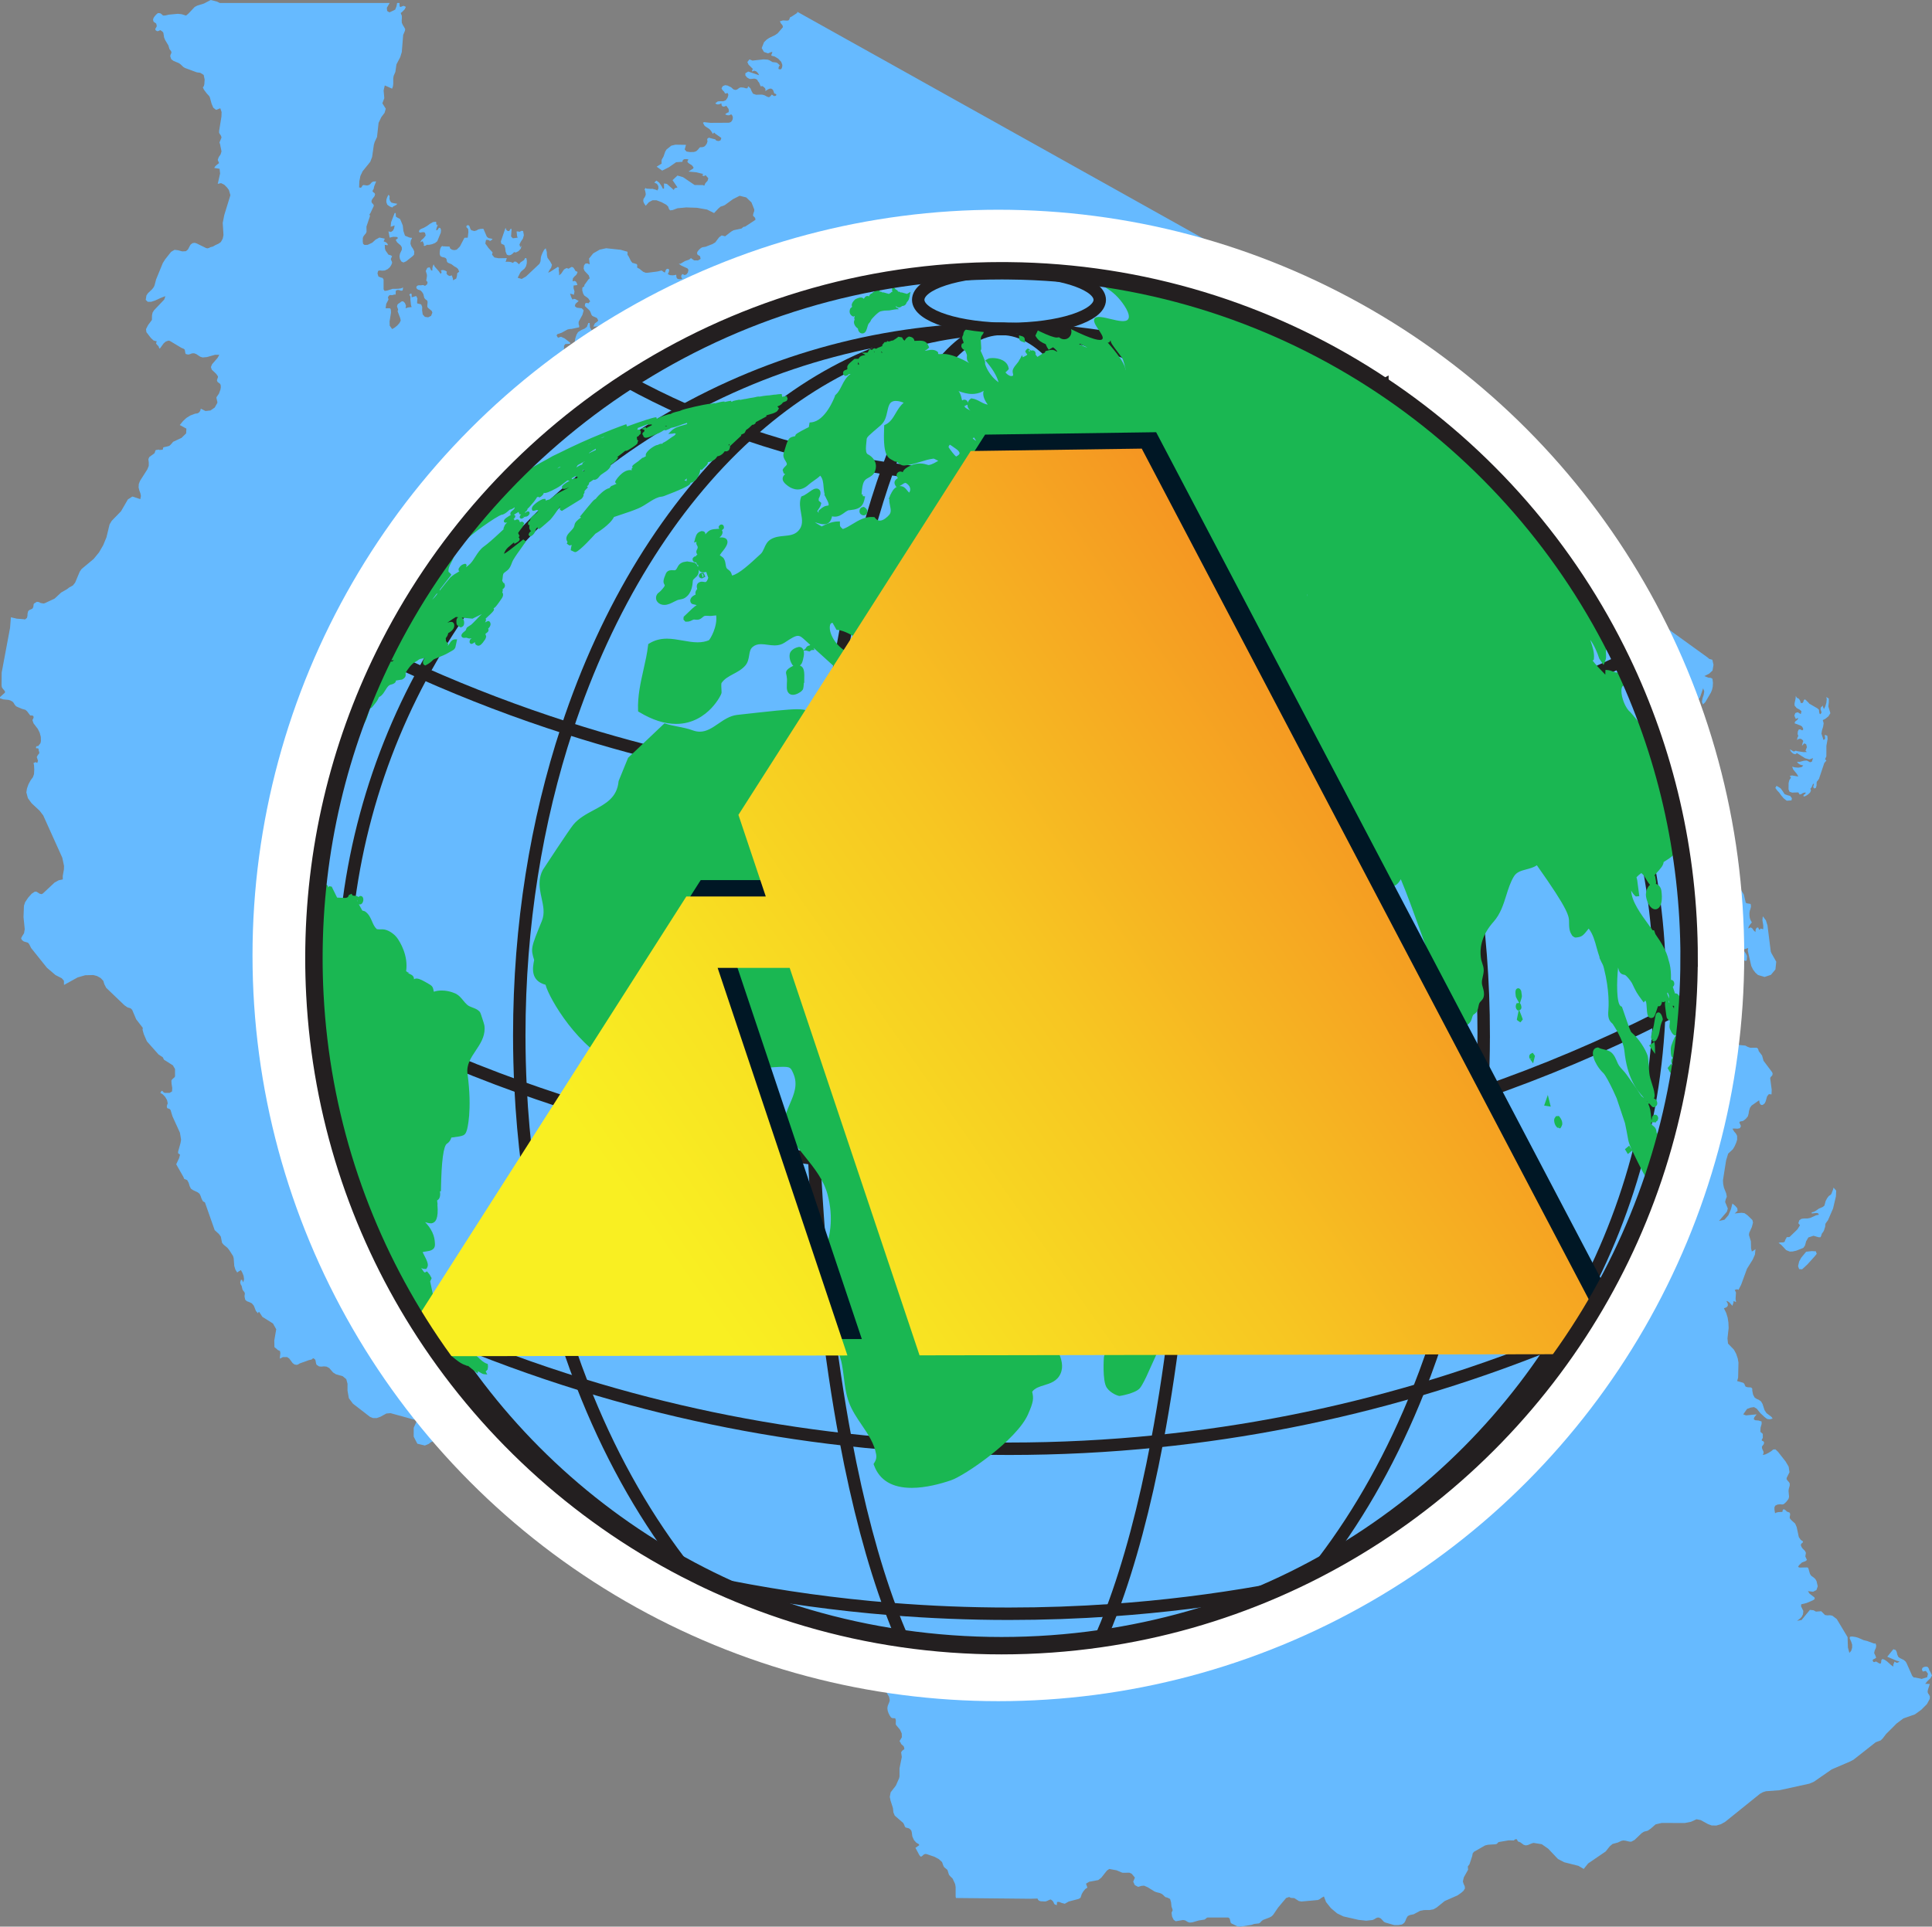
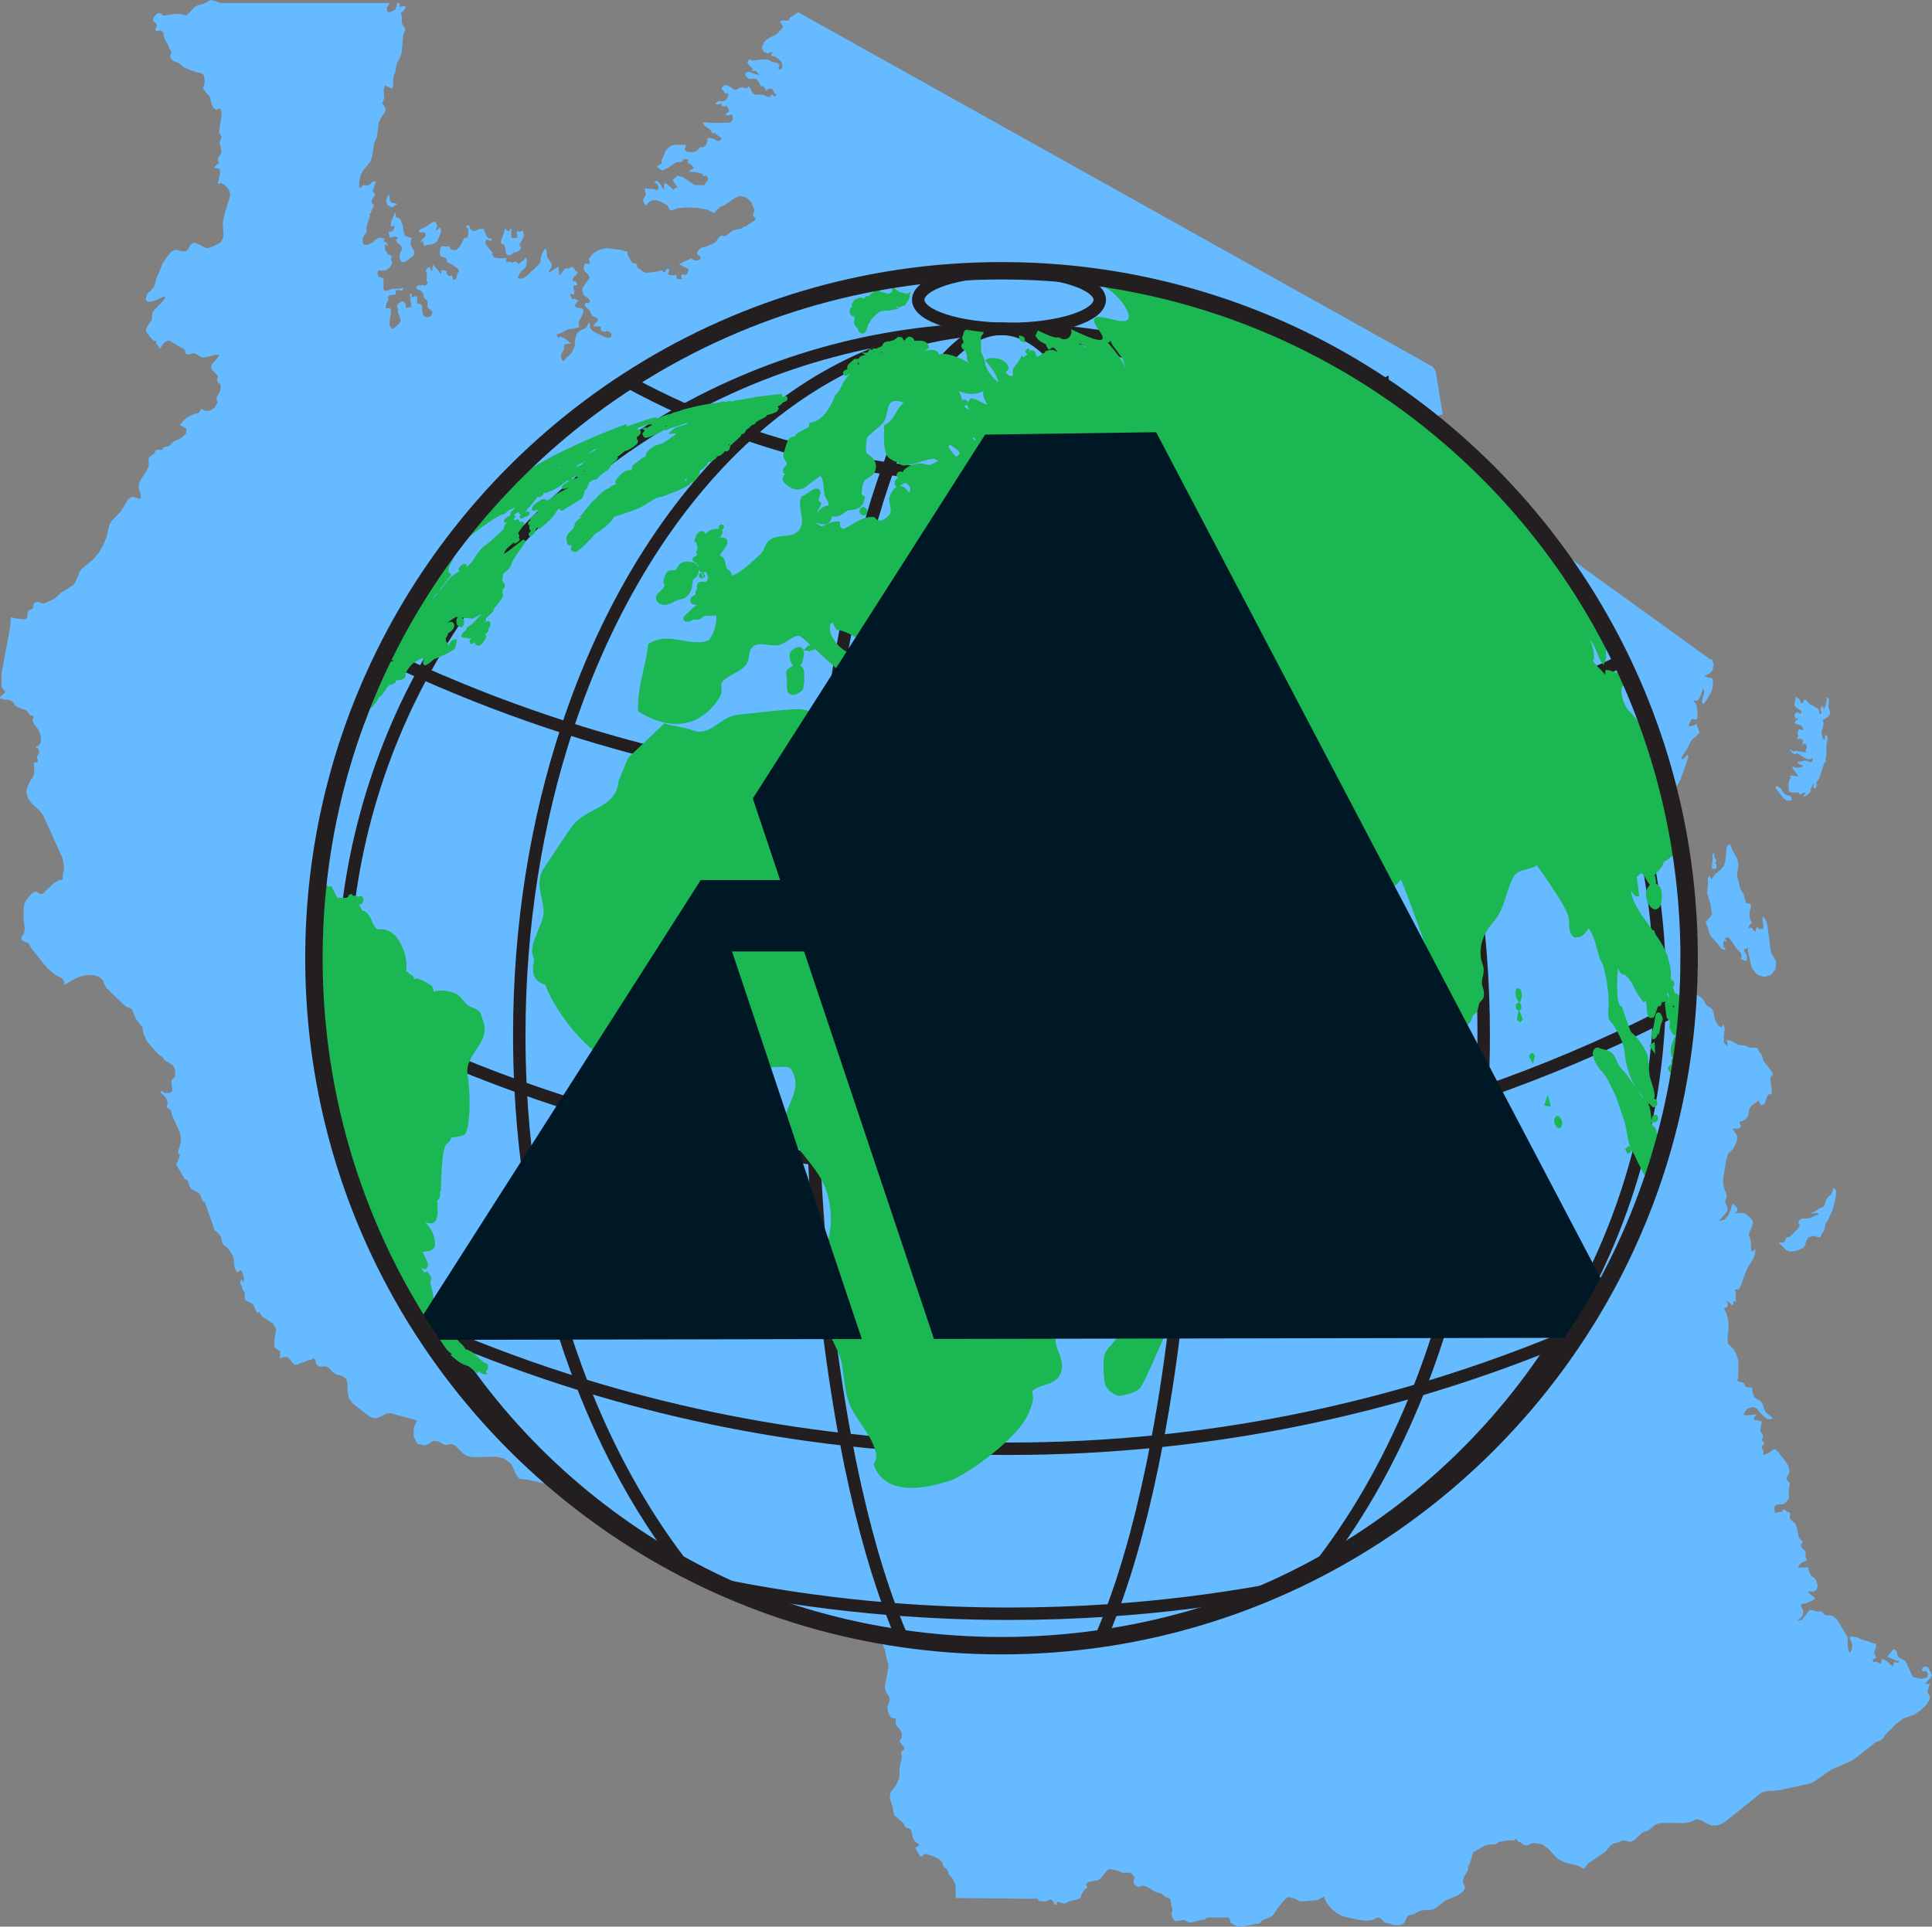
<svg xmlns="http://www.w3.org/2000/svg" id="Layer_1" data-name="Layer 1" viewBox="0 0 777.12 775.12">
  <rect x="0" y="0" width="777.12" height="775.12" fill="#808080" stroke="none" />
  <defs>
    <style>
      .cls-1 {
        stroke-width: 5px;
      }

      .cls-1, .cls-2 {
        fill: none;
        stroke: #231f20;
        stroke-miterlimit: 10;
      }

      .cls-3 {
        fill: url(#linear-gradient);
      }

      .cls-3, .cls-4, .cls-5, .cls-6, .cls-7 {
        stroke-width: 0px;
      }

      .cls-4 {
        fill: #66baff;
      }

      .cls-5 {
        fill: #fff;
      }

      .cls-6 {
        fill: #1ab752;
      }

      .cls-2 {
        stroke-width: 7px;
      }

      .cls-7 {
        fill: #001725;
      }
    </style>
    <linearGradient id="linear-gradient" x1="620.71" y1="285.33" x2="280.81" y2="523.51" gradientUnits="userSpaceOnUse">
      <stop offset="0" stop-color="#f57d23" />
      <stop offset=".18" stop-color="#f59722" />
      <stop offset=".55" stop-color="#f7c622" />
      <stop offset=".84" stop-color="#f8e322" />
      <stop offset="1" stop-color="#f9ef22" />
    </linearGradient>
  </defs>
  <g>
    <polygon class="cls-4" points="156.25 78.34 155.74 79.33 155.42 80.3 155.4 81.3 155.76 82.31 156.16 82.65 157 83.19 157.83 83.47 158.18 83.05 159.49 82.39 159.74 81.97 158.46 81.76 157.49 81.53 156.9 80.85 156.65 79.93 156.73 78.89 156.25 78.34" />
-     <polygon class="cls-4" points="726.49 503.59 724.53 505.97 723.68 507.51 723.25 509.38 723.68 510.57 724.87 510.66 727 508.7 729.98 505.38 730.75 504.44 730.4 503.42 728.79 503.33 726.49 503.59" />
    <polygon class="cls-4" points="734.92 482.08 734.35 483.16 733.85 485.01 733.19 485.57 731.66 486.21 730.36 487.13 729.6 487.53 728.74 487.74 728.74 488.19 730.59 487.99 731.27 488.1 731.66 488.68 730.44 488.93 728.2 489.97 727.01 490.21 725.7 490.2 724.58 490.35 723.76 490.91 723.35 492.12 724.02 492.94 722.98 494.59 719.89 497.59 719.49 497.72 719 497.69 718.59 497.82 718.43 498.36 718.32 498.38 718.09 498.85 717.9 499.37 717.89 499.57 717.28 499.82 716.07 499.86 715.4 500.02 716.56 500.91 718.45 502.93 719.89 503.52 721.08 503.49 722.53 503.16 725.36 502.04 726.05 501.06 726.48 499.41 727.39 497.84 729.47 497.16 731.45 497.75 732.3 497.75 732.65 496.88 732.78 496.37 733.4 495.52 733.62 495.14 734.11 493.65 734.2 493.18 734.19 492.72 734.33 492.19 735.29 490.88 737.32 486.19 738.47 481.32 738.58 479 737.49 477.78 737.35 478.5 736.62 480.37 736.27 480.74 735.64 481.14 734.92 482.08" />
    <polygon class="cls-4" points="688.48 353.79 688.27 353.4 687.72 352.66 687.51 352.28 687.2 352.81 687 353.54 686.93 354.39 687.02 355.26 686.7 359.31 687.54 362.13 688.03 363.77 688.61 367.93 686.04 371.08 686.67 372.38 687.59 375.61 688.26 376.74 691.87 380.92 692.04 381.21 692.28 381.49 692.93 381.9 693.59 382.19 693.87 382.16 693.98 382 694.15 381.9 693.38 381.07 693.13 379.45 693.44 378.32 694.4 378.99 694.32 378.6 694.38 378.28 694.33 378.07 693.91 378.01 693.91 377.48 694.88 376.95 695.43 377.4 696.06 377.93 698.31 381.41 700.17 383.39 700.58 384.49 700.26 385.88 702.26 386.62 702.61 386.23 702.7 384.61 702.26 383.63 701.59 382.68 701.58 381.9 703.19 381.41 703.02 382.49 704.43 388.63 705.13 390.07 706.1 391.34 707.14 392.27 709.77 393.04 712.33 392.18 714.14 390.02 714.47 386.9 712.54 383.49 712.27 382.84 710.95 372.32 710.31 370.27 709.06 368.63 708.91 370.2 709.25 372.34 709.23 373.84 708.08 373.54 707.99 373.82 707.99 373.95 707.91 373.99 707.58 374.03 707.22 373.15 706.65 373.21 706.18 373.91 706.12 374.98 705.41 374.35 704.87 373.54 704.22 373.1 703.19 373.54 703.43 372.73 703.8 372.14 704.66 371.08 704.14 370.2 703.85 369.39 703.71 368.52 703.68 367.37 703.83 366.4 704.14 365.51 704.32 364.63 704.17 363.66 702.65 363.42 702.21 363.17 701.42 359.87 701.34 359.74 700.04 357.61 699.72 356.49 699.59 355.43 698.96 353.38 698.74 352.28 698.77 351.15 699.27 348.12 698.84 345.6 696.65 341.65 695.81 339.45 694.51 340.75 694.01 346.08 693.42 348.34 692.24 349.72 689.68 351.85 688.48 353.79" />
    <polygon class="cls-4" points="688.72 343.69 688.92 345.17 688.72 347.19 688.58 348.47 688.72 349.5 689.51 349.55 690.4 349.35 690.4 347.93 689.95 346.99 690.45 346.25 689.85 345.37 689.51 344.09 689.56 343.1 688.72 343.69" />
    <polygon class="cls-4" points="715.7 318.92 716.33 319.84 717.42 321.14 718.68 322.14 720.6 322.01 720.77 321.13 720.06 320.21 718.97 319.92 717.84 319.5 717 318.21 716.24 317.16 715.19 316.49 714.56 316.16 714.1 317 714.86 318.04 715.7 318.92" />
    <polygon class="cls-4" points="720.86 318.87 723.35 318.79 723.87 319.64 724.46 319.52 725.22 319.04 726.24 318.79 726.24 319.32 725.61 319.72 725.36 320.18 725.56 320.45 726.24 320.26 727.26 319.62 728.06 318.87 728.44 318.07 728.2 317.31 728.54 316.94 728.79 316.52 729.27 315.35 729.66 315.35 729.31 316.63 729.73 317.21 730.36 317.04 730.68 316.09 730.71 314.88 730.82 314.42 731.11 314.12 731.66 313.34 733.79 306.99 734.64 305.98 734.11 305.45 734.62 304.29 734.64 300.9 734.64 300.05 735.13 297.29 735.02 296.03 734.11 295.63 733.99 295.99 734.12 296.69 734.06 297.37 733.4 297.68 733.34 297.29 732.65 295.14 732.88 293.78 733.32 292.37 733.54 290.98 733.19 289.7 734.16 289.22 735.43 288.22 736.24 286.92 735.43 284.23 735.61 282.51 735.61 281.05 734.64 280.41 734.78 281.35 734.63 282.71 734.21 284.15 733.62 285.33 733.51 284.92 733.26 284.38 733.19 283.85 732.34 284.72 732.33 285.53 732.6 286.22 732.65 286.79 732.18 287.36 731.88 287.09 731.71 286.37 731.66 285.55 731.06 284.99 727.76 283.09 727.51 282.76 726.36 281.61 726 281.36 725.56 281.64 725.41 282.23 725.14 282.76 724.35 282.87 724.28 282.55 724.04 281.86 723.65 281.18 723.09 280.87 722.88 280.79 722.67 280.58 722.5 280.29 722.34 279.92 722.25 281.01 721.82 283.02 721.85 283.85 722.66 284.84 723.82 285.46 724.62 286.13 724.35 287.29 723.1 286.54 722.13 286.88 721.75 287.92 722.33 289.25 723.35 288.76 723.05 289.5 722.06 290.3 721.85 290.99 724.17 291.88 724.79 292.24 725.24 292.96 725.3 293.58 724.92 293.83 724.07 293.43 723.53 293.49 723.16 294.25 723.06 295.27 723.35 296.12 723.09 296.55 722.98 296.88 722.82 297.68 723.67 297.22 724.39 297.24 724.95 297.6 725.36 298.13 725.16 298.59 724.79 300.05 725.76 299.05 726.52 299.43 726.79 300.61 726.24 302.01 726.78 302.54 725.45 302.59 723.02 302.22 722.33 302.01 721.65 302.34 721.17 302.2 720.66 301.83 719.89 301.51 720.43 302.44 721.24 303.18 722.11 303.45 722.82 302.99 726.08 305.05 727.83 305.54 729.27 305 728.78 306.45 728.07 306.66 726.78 305.98 725.65 306.04 723.94 306.49 722.82 306.48 723.27 307.1 723.84 307.5 724.54 307.76 725.36 307.95 724.67 308.62 723.4 308.83 721.99 308.73 720.87 308.44 721.28 309.55 722.78 311.39 723.35 312.41 720.84 311.98 719.94 312.13 720.38 312.9 719.72 313.89 719.44 315.04 719.41 317.56 719.82 318.53 720.86 318.87" />
    <polygon class="cls-4" points="202.81 98.57 203.21 99.79 203.38 101.24 203.87 102.45 204.65 102.74 205.41 102.59 206.1 102.13 206.78 101.43 207.51 101.58 208.57 101.03 209.47 100.06 209.75 98.95 209.47 99.09 209.43 99.18 209.39 99.26 209.24 99.47 208.95 98.33 209.51 97.22 210.32 96.01 210.72 94.62 210.42 92.96 209.79 92.85 209.01 93.25 208.23 93.1 207.79 93.1 208 95 208.23 95.61 206.27 95.87 205.57 95.13 205.78 92.09 205.34 92.09 204.86 92.91 204.25 92.96 203.66 92.47 203.34 91.65 201.46 97.13 201.63 98.04 202.81 98.57" />
    <polygon class="cls-4" points="170.3 93.38 170.95 93.61 171.23 94.75 170.49 95.72 169.48 96.61 169.04 97.51 169.86 97.05 170.13 97.24 170.24 97.7 170.47 98.04 170.53 98.25 170.47 98.55 170.45 98.82 170.7 98.95 170.97 98.88 171.33 98.74 171.56 98.59 171.48 98.5 172.55 98.5 173.78 98.25 174.98 97.77 175.88 97.07 177.3 93.61 177.4 92.54 177.13 91.75 176.58 91.63 175.88 92.62 175.44 92.62 175.55 91.94 175.76 91.31 176.01 90.72 176.37 90.17 175.88 90.68 175.59 90.32 175.48 90 175.44 89.2 174.14 89.35 172.98 90.03 171.8 90.89 170.47 91.65 169.44 92.07 168.78 92.47 168.51 93.1 168.78 93.57 170.3 93.38" />
    <polygon class="cls-4" points="162.27 92.94 162 90.68 161.18 88.68 160.86 88.06 160 87.66 159.24 87.16 159.17 85.72 158.73 85.72 157.32 89.39 157.13 91.23 158.73 90.68 158.54 91.8 158.06 92.77 157.28 93.32 156.25 93.1 156.73 95.61 158.18 95.26 159.57 95.32 160.14 95.74 159.17 96.54 159.74 97.51 161.18 98.74 161.62 99.47 161.64 100.46 160.88 102.07 160.69 103.14 160.88 104.22 161.43 105.19 162.27 105.61 163.37 105.13 166.04 103 166.55 102.45 166.63 101.14 166.13 100.08 165.45 99.09 165.1 98.04 165.24 96.75 165.64 96.01 165.69 95.68 164.84 95.61 162.9 94.83 162.27 92.94" />
    <polygon class="cls-4" points="776.47 675.21 777.12 674.04 776.5 672.73 776.08 672.08 775.84 671.34 775.52 670.74 774.86 670.49 773.95 670.62 773.3 670.99 773.06 671.62 773.39 672.48 774.65 672.22 775.5 673.35 775.17 674.79 772.86 675.46 772.52 675.33 770.1 674.84 769.92 674.97 769.2 674.29 766.89 669.11 766.5 668.46 765.76 667.82 764.16 667.04 763.53 666.53 763.15 665.64 762.93 664.63 762.52 663.81 761.57 663.5 759.13 666.53 762.84 668.11 764.06 668.46 763.48 668.83 763.05 668.96 762.62 668.85 762.06 668.46 761.87 668.98 761.68 669.37 761.56 669.83 761.57 670.49 760.68 669.88 759.02 668.39 758.15 667.79 757.4 667.48 756.96 667.56 756.73 667.98 756.68 668.74 756.44 669.32 755.88 669.2 754.68 668.46 754.34 668.52 753.96 668.68 753.59 668.64 753.22 668.06 753.43 667.61 754.13 667.3 754.66 666.93 754.44 666.26 753.85 665.04 754.08 663.97 754.55 662.99 754.68 662.05 754.45 661.26 754.24 661.15 753.89 661.24 751.03 660.19 749.63 659.86 747.41 658.89 746.37 658.58 745 658.38 744.15 658.47 743.99 659.08 744.64 660.54 745 661.66 744.99 662.93 744.62 664.12 743.89 664.99 743.3 662.81 743.27 661.89 743.16 658.62 738.82 651.38 737.04 650.01 736.08 649.83 735.03 649.88 734.09 649.75 732.57 648.22 730.43 648.37 729.47 647.83 728 647.68 724.66 651.74 722.82 652.08 723.87 651.31 724.7 650.49 725.22 649.47 725.36 648.11 724.46 646.27 724.5 645.44 726.7 644.9 729.17 643.84 729.94 643.33 729.87 642.69 727.83 641.11 727.22 640.13 729.3 640.38 730.64 639.67 731.16 638.18 730.68 636.12 730.21 635.29 729.65 634.75 728.47 633.89 728.02 633.14 727.46 631.18 727.22 630.66 726.69 630.59 723.84 630.66 723.26 630.39 723.58 629.77 724.79 628.62 726.23 628.07 726.82 627.6 726.16 626.19 726.41 624.71 726 623.92 725.05 622.97 724.7 622.47 724.35 621.69 724.51 621.08 725.08 620.63 725.27 620.16 724.3 619.48 723.55 618.38 722.7 614.42 722.1 612.99 720.38 611.41 719.89 610.74 719.91 610.18 720.07 609.35 719.95 608.6 719.16 608.26 718.86 608.19 718.62 607.99 718.16 607.52 717.46 607.16 717.1 607.46 716.92 608.26 715.44 608.33 714.63 608.48 713.99 608.8 713.76 607.39 713.74 606.38 714.11 605.71 715 605.29 716.14 605.18 716.84 605.28 717.47 605.14 718.43 604.3 719.39 603.07 719.63 602.2 719.41 599.79 719.5 599.09 719.89 597.63 719.89 596.82 719.58 596.28 719.04 595.68 718.62 595.08 718.67 594.57 719.8 592.29 719.46 590.05 718.23 587.97 715.15 584.04 714.12 583.09 713.25 583.15 712.46 583.81 711.31 584.54 710.07 585.13 709.06 585.35 709.36 584.62 709.36 584.07 708.83 582.91 708.69 582.11 708.97 581.59 709.39 581.12 709.6 580.42 709.43 579.98 709.11 579.76 708.77 579.63 708.62 579.45 708.67 579.19 709.06 578.46 709.08 578.34 709.06 576.97 708.9 576.7 708.26 576.21 708.08 575.94 708.17 574.32 708.59 572.89 708.58 571.88 707.36 571.49 705.97 571.37 705.41 570.95 705.65 570.19 706.6 569.01 702.28 569.43 701.19 569.01 702.65 566.94 702.94 566.73 703.36 566.62 704.17 566.29 705.54 566.1 706.63 566.74 708.08 568.52 709.46 569.8 709.6 569.96 710.64 570.76 711.16 570.94 712.01 570.99 713.01 570.71 712.58 570.05 710.56 568.52 709.78 567.35 708.95 564.82 708.34 563.8 707.42 563.15 706.56 562.78 705.77 562.24 705.14 561.05 704.84 559.52 704.81 558.63 704.38 558.2 702.94 558.1 702.16 557.87 701.87 557.36 701.67 556.79 701.24 556.33 698.74 555.62 699.14 554.21 699.27 548.16 698.98 546.52 698.35 544.66 697.45 542.99 695.07 540.53 694.85 538.49 695.32 534.29 695.23 532.09 694.92 530.08 694.33 528.18 693.75 527 693.42 526.33 694.48 525.93 695 525.3 694.96 524.46 694.4 523.4 695.08 523.61 695.67 524.05 696.84 525.34 697.27 523.98 697.28 523.4 698.31 523.85 698.11 522.58 698.27 519.99 697.77 518.92 698.33 518.82 698.56 518.7 698.78 518.68 699.27 518.92 700.32 516.94 702.7 510.44 705 506.76 705.9 504.72 706.12 502.49 705.76 502.84 704.66 503.52 704.34 502.23 704.27 499.41 703.5 496.88 703.6 495.99 704.66 493.65 705.12 491.87 704.89 490.85 702.94 488.94 701.68 488.06 700.46 487.92 697.77 488.19 698.91 487.12 698.8 486.08 697.94 485.1 696.84 484.19 696.23 486.52 695.21 488.91 693.65 490.71 691.45 491.2 694.64 487.46 694.99 486.19 693.91 483.55 694.15 482.53 694.58 481.45 694.33 480.1 693.42 477.78 693.12 476.29 693.04 474.81 694.3 466.85 695.13 464.12 697.02 462.37 697.79 461.05 698.42 459.57 698.74 458.51 698.73 456.96 698.25 456.04 697.54 455.24 696.84 454.07 697.72 454.02 698.85 454.09 699.84 453.9 700.26 453.09 700.06 452.52 699.74 451.88 699.67 451.34 700.23 451.12 700.83 451.05 701.28 450.87 702.21 450.13 703.04 449.14 703.35 448.08 703.52 446.92 703.92 445.63 704.49 444.87 704.57 444.77 707.58 442.66 707.82 443.88 708.34 444.52 709.01 444.54 709.81 443.91 710.23 443.06 710.77 441.11 711.49 440.19 712.57 440.29 712.64 438.39 712.03 433.79 712.2 433.33 712.58 432.95 712.93 432.51 713.01 431.82 712.78 431.32 709.36 426.77 708.76 424.64 707.44 422.9 707.14 421.91 706.62 421.5 704 421.53 702.94 421.15 702.05 420.65 699.88 420.45 698.78 420.16 696.74 418.92 695.71 418.52 694.4 418.44 694.72 419.03 694.83 419.59 694.88 420.9 693.44 419.54 693.4 416.99 693.73 414.18 693.42 412.09 692.26 413.33 690.97 412.37 689.91 410.4 689.46 408.6 689.36 407.69 689.08 406.75 688.6 405.94 687.99 405.4 686.78 404.67 686.14 404.01 685.06 402.15 684.51 401.54 682.62 400.18 680.26 397.33 676.3 393.57 674.81 392.9 672.76 392.27 674.16 393.21 675.32 393.66 675.94 393.93 676.01 394.51 675.24 394.78 674.51 394.51 673.73 394.06 671.75 393.96 670.84 393.79 670.52 393.45 670.31 392.95 670.07 392.48 669.58 392.27 668.64 392.22 668.28 392.07 667.87 391.78 667.29 391.16 666.82 390.42 666.51 389.61 666.4 388.83 666.09 388.13 665.35 387.64 664.47 387.19 663.69 386.62 662.79 384.82 662.55 380.78 662 378.99 662.85 377.94 663.35 376.39 663.53 374.66 663.25 371.94 663.12 371.5 662 370.55 660.42 369.53 660 369.12 659.71 368.4 659.02 365.63 658.71 365.16 657.82 364.13 657.56 363.66 657.48 361.92 658.01 360.35 658.69 358.89 659.08 357.06 659.13 356.82 659.41 356.14 659.81 355.52 660.28 355.02 660.58 354.31 660.6 349.68 660.87 348 661.38 346.44 662.97 344.04 664.27 341.37 665.18 340.22 665.87 338.89 665.93 335.54 666.4 334.05 665.42 333.61 667.76 332.11 670.26 328.32 672.32 324.1 673.29 321.24 673.19 320.1 672.69 319.66 672.13 319.39 671.82 318.79 672.03 317.8 672.69 317.24 673.51 316.84 674.26 316.34 675.26 315.01 676.04 313.43 679.14 304.41 678.71 303.53 677.6 304.93 676.82 305.53 676.26 305 676.49 304.49 678.69 301.19 680.11 298.22 680.57 297.6 683.3 295.22 683.59 294.69 683.46 294.02 682.67 292.3 682.62 291.22 680.33 292.16 679.3 292.22 679.42 291.23 680.13 289.84 680.4 289.48 681.02 289.21 682.13 289.56 682.62 289.25 682.83 288.53 682.58 284.45 682.39 283.74 681.15 281.81 682.7 281.92 683.8 280.6 685.06 276.9 685.51 278.16 685.28 279.53 684.82 280.92 684.57 282.34 684.99 283.39 685.91 282.51 688.19 278.63 688.66 277.48 688.93 276.23 689.01 274.71 688.83 273.12 688.21 272.72 687.13 272.63 685.55 271.99 687.51 271.01 688.84 269.77 689.23 267.45 688.77 265.43 687.51 265.08 687.02 264.63 680.94 260.24 674.83 255.83 668.72 251.41 662.61 247 656.5 242.59 650.38 238.17 644.28 233.76 638.17 229.35 632.05 224.95 631.58 224.6 625.95 220.53 619.83 216.13 613.73 211.72 607.62 207.31 601.51 202.9 595.4 198.49 589.29 194.08 585.39 191.27 584.41 189.98 583.69 188.52 582.45 184.1 581.91 182.99 580.91 182.07 579.56 181.42 578.05 181.02 576.51 180.89 573.09 181.09 572.88 180.1 573.45 178.7 573.74 177.52 573.38 176.95 572.2 176.8 571.68 176.28 571.57 175.52 571.76 174.68 572.1 173.88 572.46 173.25 573.5 172.09 575.1 170.82 576.8 169.91 578.16 169.81 578.05 168.53 578.31 167.52 579.02 166.91 580.32 166.81 578.88 158.05 578.73 157.11 577.46 149.33 576.37 147.57 570.46 144.27 560.57 138.74 555.09 135.67 539.72 127.08 524.35 118.5 508.98 109.91 493.62 101.32 478.24 92.74 462.88 84.15 447.52 75.56 432.15 66.98 416.79 58.39 404.67 51.63 401.43 49.81 386.05 41.23 370.69 32.65 366.92 30.54 355.32 24.06 339.95 15.49 324.58 6.9 320.76 4.77 320.6 5.24 318.37 6.71 317.86 6.9 317.63 7.37 317.46 7.87 317.13 8.21 316.62 8.3 314.94 8.21 313.71 8.55 314.03 9.31 314.77 10.21 314.94 10.91 312.83 13.37 311.75 14.13 309.41 15.25 308.34 15.97 307.31 17 306.38 19.34 307.29 20.9 308.93 21.47 310.28 20.92 310.72 20.92 310.57 21.26 310.43 21.72 310.28 21.95 310.28 22.4 311.63 22.75 313.08 23.66 314.22 24.86 314.68 26.08 314.64 26.78 314.43 27.5 313.99 27.94 313.23 27.81 313.12 27.5 313.25 26.95 313.48 26.46 313.71 26.34 312.72 25.37 312.17 25.14 310.72 24.97 309.41 24.21 308.68 23.98 307.08 23.89 302.67 24.38 301.45 23.89 300.61 24.95 301.07 25.98 302.9 27.81 302.61 28.04 302.57 28.17 302.55 28.36 302.42 28.78 303.43 28.44 304.27 28.76 304.93 29.48 305.35 30.26 300.96 28.78 299.81 29.48 299.81 30.34 300.5 31.18 301.45 31.73 302.04 31.77 303.3 31.63 303.89 31.73 304.53 32.05 304.72 32.32 304.84 32.66 305.35 33.23 305.96 34.73 306.23 34.7 306.57 34.62 306.82 34.7 307.64 35.4 307.9 35.82 307.86 36.64 308.95 35.93 309.63 35.67 310.28 35.67 310.87 36.1 311.16 36.75 311.35 37.36 311.5 37.63 312.09 37.8 312.3 38.14 312.09 38.5 311.5 38.65 311.16 38.56 310.66 38.16 310.28 38.12 310.24 38.27 309.96 38.63 309.6 38.96 309.27 39.11 308.63 38.92 307.5 38.33 306.82 38.12 306.17 38.06 304.13 38.12 302.9 37.7 302.33 36.69 301.87 35.55 300.96 34.7 300.65 35.51 300.02 35.53 299.11 35.25 297.97 35.15 297.4 35.34 296.46 36.03 295.82 36.18 295.17 36.03 294.73 35.72 294.39 35.38 294.12 35.15 292.62 34.41 291.65 34.26 290.68 34.7 290.22 35.55 290.6 36.24 291.25 36.88 291.67 37.63 292.73 37.44 292.98 38.18 292.64 39.32 291.93 40.33 290.91 40.75 289.82 40.71 288.72 40.8 287.71 41.56 288.2 41.91 288.79 42.02 289.46 41.89 290.16 41.56 290.28 42.4 290.68 42.84 291.31 42.88 292.16 42.57 293.04 43.81 293.15 44.27 293.11 45.08 292.94 45.24 292.49 45.37 291.67 45.98 292.28 46.28 292.85 46.4 293.46 46.34 294.12 45.98 294.64 46.61 294.79 47.44 294.6 48.28 294.12 48.98 293.65 49.25 293.11 49.38 285.77 49.42 283.18 49.14 282.76 49.38 283.29 50.43 283.73 50.87 285.27 51.86 285.69 52.28 286.09 52.79 286.74 53.87 287.23 53.32 287.88 53.91 289.78 55.22 290.16 55.57 289.78 56.52 288.93 56.75 288.09 56.54 287.71 56.06 285.44 55.51 285.27 55.32 284.49 55.83 284.47 56.27 284.59 56.86 284.3 57.77 283.75 58.55 283.24 58.99 282.59 59.2 281.6 59.24 281.28 59.54 280.76 60.19 280.04 60.84 279.13 61.14 277.58 61.18 276.14 60.97 275.41 60.13 275.93 58.27 271.68 58.21 270.01 58.61 268.07 60.17 267.59 60.97 266.87 63.02 266.7 63.31 266.29 64.03 266.15 64.28 266.09 64.81 266.1 65.29 266.11 65.86 265.86 65.99 265.77 66.04 264.13 67.06 265.95 68.35 266.37 68.64 266.37 68.64 269.13 67.23 271.97 65.25 274.48 65.1 274.67 64.39 275.22 64.05 276.02 64.01 276.64 64.09 276.92 64.13 276.92 64.13 276.46 65 276.86 65.57 278.4 66.58 278.97 67.38 278.84 67.78 276.93 69.02 276.92 69.02 277.72 69.1 279.98 69.3 282.82 69.99 282.82 70 282.73 70.22 282.7 70.29 282.65 70.35 282.57 70.35 282.48 70.39 282.3 70.48 282.31 70.48 282.84 70.71 283.03 70.86 283.24 70.8 283.81 70.48 284.57 71.33 284.91 71.7 284.79 72.13 284.61 72.74 284.28 73.1 283.75 73.68 283.54 74.14 283.29 74.7 283.08 74.61 282.72 74.46 279.41 74.44 274.75 71.28 272.5 70.63 270.52 72.48 270.52 72.49 272.52 75.41 272.51 75.41 271.89 75.58 271.51 75.69 271.48 75.71 271.25 75.92 271.05 76.44 271.04 76.45 270.19 75.69 268.24 73.98 267.08 73.81 267.08 73.81 267.1 75.9 267.1 75.9 266.62 75.9 266.19 75.04 266.09 74.84 265.95 74.63 265.12 73.43 264.03 72.65 263.18 73.45 263.2 73.46 264.26 73.98 264.81 74.89 264.83 75.88 264.34 76.66 264.34 76.66 263.98 76.38 262.21 75.9 262.21 75.91 262.21 75.93 262.21 76 262.21 76 261.92 75.99 260.21 75.9 259.85 75.81 259.76 75.69 259.69 75.61 259.69 75.6 259.54 75.69 259.35 76.18 259.24 76.45 259.24 76.45 259.25 76.45 259.41 76.45 259.5 76.79 259.56 77.06 259.66 77.6 259.71 77.82 259.73 78.34 259.73 78.35 259.45 79.1 258.83 80.08 258.82 80.09 258.79 80.34 258.74 80.85 258.88 81.35 258.91 81.44 259.16 81.95 259.73 82.79 261.01 81.34 262.45 80.58 264.09 80.58 264.99 80.92 266.11 81.34 267.23 81.95 267.97 82.35 268.75 83.09 269.06 84.02 269.51 84.63 270.54 84.52 272.01 83.97 272.52 83.78 273.29 83.71 276.04 83.45 279.87 83.58 280.34 83.59 280.89 83.69 284.4 84.31 287.23 85.72 288.89 83.95 289.84 83.13 290.91 82.79 291.59 82.48 293.58 81.03 294.85 80.11 295.44 79.82 297.51 78.77 300.16 79.42 302.27 81.44 302.27 81.45 303.39 84.27 303.37 84.94 302.97 86.08 302.9 86.76 303.07 86.99 303.41 87.28 303.75 87.71 303.89 88.42 299.74 91.16 299.01 91.29 298.27 91.94 295.09 92.62 294.12 93.17 291.67 95.07 290.3 94.71 289.25 95.47 287.71 97.51 286.64 98.17 283.77 99.28 282.57 99.47 281.98 99.75 281.26 100.36 280.65 101.1 280.38 101.67 280.48 102.3 280.74 102.59 281.14 102.78 281.6 103.14 281.81 104.16 280.76 104.77 279.2 104.75 277.93 103.84 277.2 104.45 275.55 105.02 273.72 106.1 273.05 106.1 273.05 106.14 273.99 106.81 276.54 107.99 276.92 108.56 276.71 109.6 276.14 110.38 275.36 110.67 274.48 110.23 274.08 110.76 273.99 111.24 274.14 111.71 274.48 112.23 273.26 112.34 272.5 112.17 272.1 111.6 271.99 110.5 271.57 110.65 270.58 110.78 269.44 110.69 268.56 110.23 268.75 110.04 269 109.43 269.17 108.75 269.06 108.33 268.54 108.12 268.09 108.27 267.8 108.61 267.48 109.64 267 109.47 266.47 109.05 266.11 108.82 264.36 109.24 260.61 109.72 259.73 109.74 258.74 109.36 257.16 108.1 256.57 107.83 256.27 107.59 256.34 106.56 256.08 106.33 256.04 106.22 254.69 105.82 254.4 105.78 253.79 105.04 252.96 103.35 252.39 102.45 252.42 101.29 249.63 100.49 243.82 99.87 241.21 100.44 238.61 101.94 236.93 104.03 237.2 106.33 236.17 105.95 235.39 106.1 234.91 106.81 234.76 108.08 235.14 108.99 236.82 110.78 237.2 112 236.76 112.32 235.07 114.66 235.01 115.21 234.25 115.71 234.21 116.85 234.55 118.08 235.01 118.88 236.36 119.83 236.65 120.1 237.27 121.01 237.39 121.28 237.16 121.45 236.65 122.06 236.4 121.94 235.87 121.85 235.35 122.13 235.24 123.1 235.52 123.39 236.74 124.51 237.2 125 237.5 125.54 237.9 126.6 238.17 127 238.57 127.25 239.75 127.76 240.13 127.97 240.64 128.96 240.15 129.49 239.27 130.1 238.66 131.41 241.02 131.28 241.63 131.41 241.69 131.66 241.59 132.61 241.63 132.89 242.62 133.41 243.29 133.5 243.9 133.24 244.6 133.2 245.55 133.86 245.86 134.32 245.97 134.87 245.88 135.4 245.55 135.86 244.68 135.94 243.27 135.54 239.14 133.64 237.98 132.84 237.29 131.7 237.2 129.93 236.65 129.93 236.06 131.51 235.12 132.23 233.89 132.74 232.5 133.62 231.87 134.7 231.37 136.28 231.13 137.82 231.34 138.75 230.23 141.47 229.83 142.17 227.47 144.24 226.9 145.14 226.37 145.14 225.82 144.28 225.66 143.2 225.89 142.06 226.62 140.97 226.88 140.1 226.86 139.13 227.38 138.41 229.32 138.31 229.32 137.82 227.05 136.11 225.66 135.48 224.43 135.86 223.86 134.93 224.22 134.43 225.91 133.86 228.25 132.57 229.07 132.38 229.97 132.32 232.95 131.68 232.99 131.13 232.74 130.35 232.76 129.45 234.27 126.68 234.78 124.85 234 124.02 232 123.79 231.2 123.16 231.49 122.23 232.76 121.09 231.39 120.31 230.82 120.23 230.31 120.54 229.97 119.97 229.7 119.38 229.32 118.12 230.4 118.41 230.8 118.65 231.09 117.27 230.69 115.88 230.71 114.87 232.25 114.68 232 113.86 231.64 113.27 231.09 113.01 230.31 113.2 230.44 112.02 231.03 111.26 231.77 110.61 232.25 109.74 232.25 109.3 231.6 109.11 231.3 108.75 231.05 108.25 230.56 107.59 229.93 107.38 228.69 108.1 227.87 107.83 226.86 108.42 225.74 110.08 224.88 110.78 224.9 109.83 224.71 108.35 224.88 107.83 224.43 107.34 221.48 109.24 220.49 109.74 220.96 108.75 221.69 107.7 222.03 106.54 221.25 105.13 220.22 103.71 219.99 102.57 219.94 101.39 219.5 99.87 218.87 100.49 218.24 101.67 217.75 102.87 217.56 103.61 217.42 105.1 217.02 106.1 211.62 111.2 209.85 112.23 208.23 111.75 209.24 109.74 209.72 109.13 210.97 108.08 211.56 107.17 211.87 106.05 211.92 104.89 211.71 103.84 211.2 103.84 210.8 104.62 209.35 105.57 208.76 106.33 208.12 105.72 207.51 105.27 206.88 105.25 206.31 105.78 205.64 105.48 204.9 105.32 204.14 105.29 203.34 105.34 203.51 105 203.74 104.18 203.87 103.84 200.58 103.9 198.87 103.59 197.92 102.45 198.14 101.54 196.49 99.77 195.21 97.98 195.48 96.54 195.92 96.48 196.56 96.61 197 96.82 196.93 97.07 197.82 96.52 198.14 96.18 197.69 96.01 196.49 95.78 195.82 95.23 194.47 92.09 194.17 92.05 193.27 92.09 192.38 92.3 191.65 92.72 190.8 92.96 189.6 92.62 189.26 92.22 188.82 91 188.59 90.68 187.96 90.6 187.62 90.97 187.6 91.42 187.87 91.65 188.32 92.16 188.4 93.34 188.15 95.61 186.82 95.66 184.99 99.16 183.7 100.44 182.75 100.63 181.81 100.46 181.09 99.98 180.81 99.2 178.16 99.09 177.84 98.95 177.34 99.49 177.04 100.25 176.9 101.18 176.85 102.19 177.15 103.04 177.82 103.4 178.64 103.56 179.3 103.84 179.61 104.28 179.76 105.17 180.01 105.57 180.52 105.86 181.59 106.29 182.75 107.17 183.55 107.61 184.23 108.18 184.71 109.3 183.91 109.93 183.81 111.01 183.51 112.09 182.18 112.76 182.21 112.17 181.74 110.78 180.84 111.05 180.04 110.65 179.57 109.96 179.76 109.3 179.13 108.9 178.5 108.67 177.86 108.65 177.3 108.82 177.61 109.39 177.65 109.55 177.51 109.7 177.3 110.23 176.47 109.09 174.83 107.23 174.41 106.33 174.16 106.92 173.99 107.49 173.9 108.08 173.92 108.82 173.44 108.82 172.81 107.51 171.86 107.78 171.27 109.01 171.71 110.5 171.73 111.09 171.46 112.85 171.71 113.2 171.94 113.37 171.96 113.73 171.88 114.13 171.71 114.45 171.06 114.95 170.7 114.95 170.43 114.72 170.03 114.68 169.2 114.79 168.59 114.76 168.07 114.83 167.58 115.21 167.43 115.69 167.69 116.18 168.17 116.54 168.76 116.68 169.27 116.94 169.82 117.55 170.28 118.29 170.66 119.87 171.12 120.42 171.61 120.73 171.92 121.09 171.99 121.6 171.88 122.97 171.92 123.54 172.34 124 173.65 125.08 173.92 125.75 173.4 127.08 172.22 127.67 170.91 127.48 170.03 126.51 169.79 124.91 169.82 123.48 169.42 122.46 167.79 122.06 167.79 121.39 167.9 120.04 167.41 119.09 165.58 119.62 165.6 118.56 165.45 118.1 165.1 118.12 164.65 118.54 164.74 118.79 164.99 119.09 165.1 119.62 165.07 120.46 165.31 122.76 165.58 123.54 164.27 123.67 163.14 124.02 163.3 122.95 162.86 121.87 162.12 121.2 161.41 121.32 160.8 121.83 160.27 122.15 159.87 122.57 159.7 123.31 160.06 124.28 160.16 124.78 159.93 125 160.04 125.5 160.99 128.03 161.18 128.96 160.71 129.93 159.79 130.97 158.69 131.85 157.72 132.38 156.75 131.01 156.71 129.28 157.28 125.75 157.21 124.62 157 124.11 156.6 124 155.28 124.02 155.09 123.92 155.17 123.58 155.36 122.25 156.25 120.54 156.22 120.25 156.08 119.91 156.08 119.49 156.5 118.88 156.9 118.69 157.83 118.75 158.63 118.48 158.92 118.56 159.11 118.48 159.17 117.89 159.17 117.34 159.2 117.04 159.34 116.89 159.7 116.68 160.5 116.68 161.32 116.98 161.96 116.85 162.15 115.67 161.28 116.01 160.1 116.18 157.95 116.2 155.76 116.89 154.73 117.04 154.29 116.43 154.29 112.51 153.91 111.81 153.06 111.62 152.22 111.24 151.84 110 152.09 108.99 152.73 108.8 153.67 108.9 154.77 108.82 155.91 108.29 156.75 107.57 157.34 106.71 157.72 105.78 157.64 105.25 157.36 104.72 157.21 104.2 157.7 103.06 157.24 102.74 156.25 102.45 155.07 100.78 154.83 99.92 154.77 98.5 155.91 98.67 155.99 98.23 155.36 97.55 154.29 97.07 154.48 96.77 154.77 96.01 152.62 95.57 151.1 96.39 149.73 97.64 147.9 98.5 146.64 98.55 146.07 98.14 145.92 97.22 145.94 95.8 146.09 95.28 146.45 94.73 147.18 93.84 147.44 93.27 147.4 91.16 148.83 86.9 148.62 86.23 149.02 85.7 150.37 82.79 150.22 82.29 149.5 81.49 149.42 80.85 149.69 80.18 150.66 78.91 150.87 78.11 150.7 77.75 149.99 77.18 149.84 76.89 149.95 76.53 150.3 76 150.49 75.03 151.31 72.97 150.05 73.05 149.42 73.47 148.98 74.02 148.39 74.44 147.71 74.61 147.31 74.59 146.89 74.51 146.17 74.44 145.75 74.67 145.52 75.18 145.18 75.54 144.45 75.41 144.55 72.88 144.97 70.77 145.86 68.9 148.93 65.1 149.69 63.12 150.37 58.27 150.7 57.13 151.65 55.11 152.28 49.42 153.4 47.1 154.69 45.39 155.17 43.73 153.8 41.56 154.58 39.51 154.31 36.37 154.77 34.37 157.72 35.67 158.06 34.73 158.18 33.67 158.18 31.48 158.35 30.51 159.03 28.93 159.47 25.89 160.99 22.99 161.62 20.92 162.17 14.07 162.88 12.38 162.99 11.75 162.57 10.93 162 10.02 161.62 9.14 161.58 8.13 161.66 7.26 161.64 6.4 161.18 5.24 161.83 4.73 162.78 3.74 163.26 2.77 162.4 2.35 161.81 2.52 161.26 2.77 160.84 2.75 160.69 2.08 160.71 1.3 160.7 1.2 159.73 1.2 159.49 2.54 158.96 3.87 158.18 4.27 156.65 4.97 155.72 4.42 155.61 3.13 156.74 1.2 145.47 1.2 132.36 1.2 120.78 1.2 119.26 1.2 106.15 1.2 93.04 1.2 88.42 1.2 87.28 .64 84.75 0 82.06 1.41 79.34 2.26 78.31 2.8 75.75 5.51 74.84 6.27 73.11 5.73 71.55 5.56 67.94 5.89 66.61 6.2 65.75 6.27 65.35 6.08 64.98 5.68 64.44 5.33 63.55 5.25 62.98 5.71 62.89 5.8 62.33 6.39 61.78 7.18 61.55 7.98 61.79 8.75 62.83 9.47 63.07 10.45 62.92 10.87 62.65 11.28 62.45 11.71 62.57 12.14 63.2 12.56 63.77 12.47 64.24 12.22 64.53 12.14 65.41 12.77 65.72 13.22 66 15.07 66.43 16.11 67.73 18.27 68.16 19.73 68.82 20.59 68.97 21.18 68.9 21.4 68.73 21.71 68.56 22.13 68.49 22.67 68.87 23.81 69.8 24.51 71.91 25.38 72.66 25.91 73.74 26.94 74.39 27.34 79.12 29.09 80.53 29.29 81.92 30.13 82.32 32.01 82.19 33.87 81.97 34.71 81.59 35.13 82.01 36.06 83.2 37.64 84.09 38.59 84.4 39.14 85.1 41.71 85.79 43.33 86.91 44.21 88.61 43.56 89.13 45.08 89.07 46.92 88.15 52.57 88.12 53.34 88.29 53.71 88.92 54.68 89.1 55.34 88.28 57.31 88.53 58.06 89.1 60.94 88.71 62.15 87.98 63.22 87.58 64.33 88.12 65.61 86.96 66.52 86.53 66.98 86.17 67.56 88.32 67.9 88.53 69.8 87.59 73.97 88.93 73.68 90.22 74.32 91.31 75.42 92.08 76.45 92.67 78.53 90.21 86.51 89.59 89.66 89.89 94.56 89.59 96.02 88.85 97.36 87.92 98.03 86.72 98.57 85.61 99.2 84.61 99.45 84.09 99.75 83.44 99.92 82.86 99.78 79.12 97.94 78.35 97.69 77.43 97.82 76.61 98.46 75.58 100.39 74.78 101.06 73.28 101.14 71.73 100.7 70.21 100.51 68.82 101.32 66.45 104.31 65.49 105.82 62.78 112.44 62.19 114.71 61.88 115.47 61.19 116.36 59.49 117.98 58.9 118.87 58.62 120.64 59.42 121.41 60.81 121.42 62.32 120.93 64.89 119.76 66.53 119.15 66.07 120.5 61.95 124.83 61.37 125.77 61.14 126.88 61.11 128.7 59.55 130.81 58.73 132.41 58.89 133.64 60.68 135.96 61.76 136.98 63.07 137.34 62.74 138.12 63.16 138.7 63.78 139.31 64.08 140.2 64.09 140.23 64.43 140.07 65.85 138.11 66.7 137.41 67.7 137.04 68.28 137.13 72.93 139.92 73.88 140.32 74.19 140.52 74.37 140.96 74.57 142.13 74.76 142.44 75.72 142.65 76.47 142.47 77.18 142.18 78.06 142.12 78.94 142.45 80.58 143.53 81.53 143.81 83.2 143.66 86.54 142.73 88.21 142.74 87.74 143.59 87.52 143.98 85.31 146.53 84.83 147.67 85.19 148.73 86.95 150.39 87.65 151.38 87.67 151.76 87.33 152.71 87.27 153.13 87.52 153.67 88.45 154.35 88.75 154.86 88.82 155.76 88.69 156.66 88.07 158.37 87.06 159.82 87.1 160.34 87.41 161.62 87.45 162.03 86.37 163.96 84.65 165.14 82.66 165.36 80.77 164.42 80.55 165.27 80.09 165.92 79.39 166.31 78.51 166.42 76.55 167.16 74.97 168.14 73.62 169.4 72.31 170.99 72.81 171.26 74.97 172.44 74.87 174.35 73 176.17 69.64 177.74 68.7 178.85 68.13 179.35 67.64 179.52 65.74 179.96 65.63 180.14 65.5 180.76 65.43 180.92 64.06 181.03 64.02 180.9 63.88 180.88 62.69 181.06 62.5 181.28 62.24 182.13 62.06 182.41 60.07 183.85 59.68 184.71 59.85 186.14 59.82 187.46 59.29 188.79 56.33 193.44 55.83 194.73 55.83 194.78 55.75 196.11 56.05 197.32 56.46 198.43 56.68 199.55 56.44 200.81 53.25 199.76 51.44 200.92 48.68 205.68 44.93 209.54 44.07 211 42.82 216.17 41.71 218.86 41.52 219.32 39.84 222.22 37.68 224.86 32.81 228.92 32.07 229.99 30.24 234.37 29.34 235.51 27.75 236.41 27.02 236.99 24.57 238.39 22 240.8 18.2 242.59 17.57 242.8 16.37 242.6 15.59 242.21 14.83 242.11 13.67 242.83 13.54 243.08 13.39 244.25 13.02 244.87 11.8 245.44 11.34 245.86 11.08 246.88 11.04 247.8 10.82 248.61 10 249.25 9.67 249.13 6.75 248.9 4.38 248.34 4.05 252.57 .67 270.6 .63 275.74 .74 276.46 1.1 277.05 1.62 277.64 2.02 278.19 1.98 278.66 0 280.44 0 280.92 1.29 281.37 3.48 281.58 4.19 281.81 5.1 282.32 5.54 282.85 5.86 283.42 6.41 284.09 6.91 284.37 8.81 285.17 10.22 285.57 10.92 286.19 12.07 287.73 12.35 287.86 12.75 287.84 13.15 287.88 13.49 288.26 13.51 288.68 13.34 289.13 13.04 289.7 13.49 291.01 15.21 293.25 15.97 294.78 16.41 296.45 16.46 298.12 16.29 298.94 16.01 299.37 15.74 299.64 15.49 300.04 15.32 300.15 15.05 300.15 14.75 300.21 14.5 300.53 14.5 301 14.86 301.06 15.28 301.04 15.49 301.29 15.61 302.1 15.8 302.63 15.78 303.09 15.23 303.75 14.79 304.57 15.28 306.03 14.98 306.96 14.46 306.67 14.22 306.62 14.01 306.77 13.49 306.96 13.68 307.85 13.78 309.59 13.68 311.43 13.25 312.66 12.33 313.9 11.46 315.51 10.85 317.21 10.6 318.79 11.23 321.12 12.69 323.13 15.97 326.2 17.38 328.04 25.05 345.05 25.75 348.33 25.71 349.77 25.24 352.42 25.26 353.8 23.56 354.16 21.94 355.07 17.26 359.45 16.71 359.73 15.93 359.54 14.71 358.75 14.01 358.71 12.75 359.54 11.32 361.15 10.11 362.95 9.63 364.39 9.46 368.97 9.95 373.8 9.67 375.45 8.85 376.75 8.49 377.47 8.83 378.21 9.57 378.76 11.25 379.25 11.76 379.88 12.52 381.41 18.86 389.32 22.31 392.27 24.84 393.56 25.71 394.56 25.75 396.25 31.25 393.22 34.28 392.35 37.53 392.27 39.05 392.67 40.48 393.47 41.55 394.6 41.97 395.98 42.73 397.42 46.72 401.24 50.04 404.42 51.29 405.29 52.53 405.65 53.16 406.26 54.77 410.06 57.44 413.52 57.34 414.31 57.86 416.11 59.08 418.93 63.78 424.24 65.47 425.34 65.95 426.32 69.48 428.57 69.54 428.61 70.4 430.07 70.4 433.03 70.19 433.41 69.24 434.24 68.93 434.72 69.01 436.04 69.28 437.7 69.2 439.1 68.21 439.69 66.23 439.69 65.74 439.4 65.36 438.93 64.98 438.84 64.5 439.69 65.49 440.29 66.46 441.33 67.2 442.6 67.47 443.9 67.3 444.3 67.09 445.07 67.24 445.81 68.21 446.15 68.59 446.53 69.37 449.1 72.38 455.71 72.84 458.51 72.61 459.85 71.66 463.25 71.62 463.93 72.42 464.55 72.04 465.93 70.88 468.41 73.73 473.41 74.09 474.28 75.29 474.77 75.9 475.88 76.28 477.19 76.81 478.24 77.59 478.77 79.52 479.68 80.26 480.26 80.68 481.13 81.1 482.3 81.63 483.3 82.43 483.74 86.35 494.89 88.08 496.48 88.8 497.46 89.32 499.99 89.95 500.76 91.51 502.04 92.27 503.01 93.75 505.33 94 506.25 94.23 509.29 94.67 510.74 95.41 511.95 95.73 511.68 96.89 510.97 97.48 512.02 97.98 513.29 98.17 514.68 97.81 515.91 97.5 515.21 97.41 514.91 96.89 514.91 96.61 515.95 96.82 516.72 97.22 517.4 97.54 518.81 97.86 519.3 98.17 519.66 98.36 519.91 98.49 520.45 98.47 520.7 98.4 520.98 98.36 521.64 98.64 522.92 99.33 523.51 100.28 523.85 101.29 524.34 102.09 525.28 102.93 527.41 103.76 528.35 103.88 528.01 103.92 527.94 104.01 527.94 104.26 527.81 105.53 529.77 109.8 532.46 111.11 534.78 110.33 539.27 110.39 541.96 111.83 543.17 112.59 543.49 112.77 544.32 112.56 546.41 112.64 546.57 113.78 545.98 115.51 545.98 116.34 546.55 117.7 548.38 118.46 548.95 119.38 549.1 119.99 548.89 120.54 548.53 124.24 547.2 125.07 547.02 125.58 546.82 125.77 546.54 126 546.44 126.63 546.81 126.9 547.27 127.14 548.59 127.38 549.1 128.33 549.72 129.26 549.81 130.23 549.71 131.31 549.79 132.43 550.38 133.97 552.16 135.11 552.88 137.86 553.67 139.29 554.87 139.79 556.71 139.78 559.41 140.32 562.51 141.97 564.72 148.86 570.04 150.07 570.51 151.51 570.52 152.98 570 155.42 568.67 157.08 568.53 167.75 571.46 166.41 574.39 166.4 577.97 167.86 580.82 170.9 581.55 172.39 580.93 173.42 580.16 174.56 579.67 176.39 579.94 178.45 581.13 179.19 581.35 179.86 581.29 181.24 580.96 181.89 580.99 182.71 581.44 183.37 581.79 186 584.48 187.41 585.53 188.86 586.04 190.38 586.24 199.71 586.05 202.6 586.77 205.2 588.52 205.98 589.53 207.37 592.82 208.4 594.41 209.37 595.07 212.06 595.28 218.22 596.63 223.34 597.07 224.25 597.55 225.24 598.63 225.5 599.18 225.73 600.27 226.14 600.81 226.67 601 227.91 600.87 228.43 600.97 231.76 603.19 237.11 605.22 238.21 605.92 239.31 604.74 240.67 604.05 242.06 603.99 243.32 604.72 246.9 608.3 251.31 611.73 251.96 611.99 253.89 612.42 255.99 613.25 256.25 613.41 256.9 613.18 257.89 612.36 258.36 612.13 259.36 612.12 260.85 612.58 261.7 612.66 262.32 612.46 263.45 611.71 264.09 611.59 265.37 612.04 269.39 614.92 270.72 616.17 271.95 618.86 272.81 620.22 273.91 621 275.3 621.43 278.27 621.64 280.5 621.1 282.18 620.11 283.92 619.38 286.35 619.63 288.53 620.33 290.41 620.66 290.45 620.66 292.27 620.42 294.16 619.35 296.46 618.71 298.42 619.93 300.25 621.79 302.1 623.01 303.78 623.7 305.81 624.92 307.53 626.38 308.31 627.82 309.15 628.43 310.32 627.15 310.32 626.65 311.38 625.95 311.97 625.21 312.22 624.26 312.28 622.94 312.78 620.75 312.91 619.48 311.58 616.24 312.65 614.41 314.33 613.01 315.21 612.01 316.37 610.97 318.85 611.88 321.07 613.35 321.17 613.41 321.85 614.22 322.84 614.77 325.27 617.73 325.81 618.04 327.04 619.4 329.07 620.33 329.08 620.34 329.11 620.36 336.08 627.74 338.21 628.52 338.67 629.48 338.84 630.78 339.2 632.15 339.61 632.73 341.2 634.38 341.53 634.56 342.82 635.82 342.9 636.12 350.05 645.01 350.87 646.5 353.02 649.56 353.85 652.05 353.95 652.84 353.8 653.67 353.17 655.09 353.02 655.81 353.57 658.29 355.94 663.66 356.62 667.52 357.22 669.11 357.38 670.01 357.35 670.79 355.9 678.73 356.22 680.3 357.6 682.61 357.9 683.96 357.75 684.66 357.08 686.29 356.93 687.22 356.98 687.61 357.05 688.19 357.38 689.19 357.86 690.15 358.43 690.98 359.04 691.26 359.66 691.23 360.15 691.37 360.35 692.22 360.29 693.62 360.48 694.05 362.02 695.88 362.7 697.35 362.76 698.93 361.82 700.47 362.27 701.14 362.39 701.46 362.7 701.88 363.16 702.22 363.59 702.74 363.78 703.68 362.9 704.33 362.47 704.95 362.74 706.86 361.82 711.41 361.82 714.65 361.66 715.4 360.34 718.38 358.26 721.07 357.9 722.91 358.21 724.4 359.17 727.39 359.37 729.18 359.91 730.46 363.32 733.41 363.7 734.12 363.92 734.76 364.26 735.22 365.56 735.55 366.13 735.95 366.57 736.51 366.75 737.17 366.98 738.84 367.62 740.26 368.55 741.32 369.68 741.98 369.68 742.43 369.26 742.67 368.64 743.15 368.21 743.38 369.8 746.35 370.26 746.91 370.73 746.86 371.64 746.06 372.17 745.87 372.76 745.94 375.85 746.99 377.58 747.91 378.92 749.12 379.46 750.62 379.76 751.17 381.1 752.29 381.72 754.27 382.39 755.04 383.06 755.62 383.37 756.16 383.53 756.59 383.87 757.25 384.22 758.11 384.39 759.18 384.39 762.96 384.51 763.59 414.37 763.89 417.35 763.81 417.48 764.21 417.95 764.68 418.62 764.9 420.38 764.98 420.69 764.95 421.65 764.57 421.66 764.5 422.13 764.36 422.41 764.2 422.74 764.23 423.38 764.73 423.76 765.28 423.95 765.78 424.27 766.19 425.09 766.45 425.17 765.2 425.96 765.14 427.11 765.6 428.29 765.9 429.97 764.95 430.05 764.96 433.91 763.94 434.63 763.48 435.13 761.98 435.73 760.96 436.52 759.99 437.39 759.42 436.83 757.82 438.15 757.04 441.75 756.38 443.01 755.39 445.25 752.55 446.19 751.9 449.12 752.44 451.15 753.31 451.61 753.44 454.31 753.41 455.26 753.88 456.5 755.39 455.82 757.02 456.46 758.4 457.8 759.11 459.18 758.7 460.21 758.63 461.71 759.3 464.32 760.92 465.02 761.21 466.61 761.62 467.29 761.92 467.89 762.39 468.36 762.88 468.85 763.26 469.5 763.41 470.65 763.97 471.05 765.34 471.21 766.99 471.7 768.45 471.24 769.54 471.45 771.05 472.09 772.37 472.92 772.94 475.87 772.44 476.73 772.59 477.84 773.27 478.58 773.48 479.63 773.37 482.23 772.62 484.48 772.28 484.98 771.94 485.35 771.6 485.69 771.44 494.05 771.44 494.61 771.83 495.04 773.55 495.49 773.93 495.89 774.08 497.69 774.98 498.92 775.12 503.41 774.39 504.48 774.02 506.39 773.81 506.91 773.48 507.3 773.01 507.99 772.44 510.63 771.43 511.45 770.99 512.1 770.38 514.09 767.44 517.33 763.59 518.54 763.18 519.22 763.53 520.64 763.64 522.41 764.79 523.47 765 530.09 764.4 530.76 764.11 531.4 763.62 532.52 762.96 533.38 765.21 535.33 767.66 537.83 769.77 540.34 770.99 546.43 772.38 549.55 772.72 552.12 772.44 552.81 772.12 553.37 771.76 553.93 771.49 554.6 771.44 555.43 771.83 556.7 773.19 557.29 773.48 560.83 774.49 562.47 774.49 563.83 774.26 564.31 774 564.91 773.48 565.31 772.76 565.71 771.74 566.27 770.84 567.13 770.44 568.63 770.13 571.22 768.75 572.77 768.45 575.04 768.43 576.57 768.15 577.91 767.39 581.09 764.82 586.3 762.52 587.79 761.47 588.69 760.67 589.27 759.7 589.14 758.8 588.71 757.9 588.42 756.93 588.8 755.29 590.51 752.22 590.41 750.9 591.08 750.01 592.18 746.71 592.37 745.64 592.86 745.01 597.36 742.44 598.54 742.16 601.45 741.98 602.09 741.81 602.76 741.09 606.86 740.39 608.47 740.42 609.03 740.44 609.03 740.32 609.25 740.11 609.61 739.94 610.05 739.93 610.18 740.11 610.55 740.78 610.78 740.93 611.48 741.16 612.89 742.19 613.74 742.43 614.56 742.28 616.14 741.62 616.85 741.42 620.16 741.95 622.72 743.73 626.68 747.91 629.21 749.21 634.89 750.65 636.99 751.87 637.03 751.9 638.81 749.68 645.86 744.87 647.47 742.83 648.62 741.85 650.75 741.27 652.2 740.59 652.98 740.44 653.83 740.53 655.38 740.9 656.17 740.93 657.48 740.23 660.33 737.5 661.28 736.9 662.77 736.52 664.03 735.64 665.95 733.96 668.37 733.4 677.72 733.41 680.2 732.92 682.41 731.91 684.09 732.25 687.01 733.85 688.52 734.41 690.42 734.43 692.22 733.89 693.89 732.97 707.92 721.67 709.06 721.04 710.28 720.64 715.8 720.22 727.81 717.58 729.62 716.81 736.79 711.84 744.18 708.67 745.54 707.96 754.49 700.92 756.49 700.18 757.32 699.36 758.67 697.59 762.9 693.37 765.61 691.34 770.25 689.71 772.81 687.86 775.09 685.57 776.23 683.46 776.27 682.5 775.94 681.82 775.54 681.27 775.35 680.72 775.45 679.92 776.23 677.45 775.77 677.49 774.82 677.41 774.37 677.45 775.28 676.31 776.47 675.21" />
  </g>
-   <circle class="cls-5" cx="401.58" cy="384.39" r="300.01" />
  <g>
    <path class="cls-4" d="m676.91,383.28c0,6.08-.19,12.11-.58,18.1-3.14,48.67-18.87,93.9-43.97,132.48-26.05,40.08-62.22,72.98-104.88,95.1-5.73,2.98-11.58,5.75-17.52,8.32-21.94,9.48-45.35,16.21-69.8,19.73-13,1.88-26.3,2.85-39.82,2.85s-26.82-.97-39.82-2.85c-26.22-3.78-51.25-11.24-74.56-21.83-4.32-1.96-8.56-4.03-12.76-6.21-43.95-22.79-81.02-57.04-107.24-98.79-24.29-38.66-39.27-83.76-41.8-132.16-.26-4.88-.39-9.79-.39-14.73,0-43.73,10.15-85.09,28.23-121.86,22.12-44.99,56.09-83.09,97.85-110.22,43.31-28.15,94.99-44.5,150.5-44.5.69,0,1.39,0,2.08.01.04,0,.09,0,.13,0,1.93.01,3.85.05,5.77.1,53.63,1.52,103.44,18.31,145.24,46.18,41.23,27.48,74.65,65.74,96.26,110.75,17.37,36.18,27.1,76.72,27.1,119.53Z" />
    <g>
      <circle class="cls-1" cx="402.83" cy="397.13" r="264.8" />
      <path class="cls-1" d="m652.31,265.97c17.37,36.18,27.1,76.72,27.1,119.53,0,6.08-.19,12.11-.58,18.1-3.14,48.67-18.87,93.9-43.97,132.48-2.96,1.26-5.93,2.51-8.92,3.73h0c-18,7.35-36.45,13.83-55.3,19.39-33.88,9.98-69.05,16.96-105.19,20.64-19.59,1.99-39.47,3.01-59.58,3.01-22.23,0-44.17-1.24-65.75-3.68-36.42-4.09-71.82-11.54-105.88-22.03-19.34-5.96-38.24-12.89-56.66-20.75-3.05-1.3-6.09-2.63-9.11-3.99-24.29-38.66-39.27-83.76-41.8-132.16-.26-4.88-.39-9.79-.39-14.73,0-43.73,10.15-85.09,28.23-121.86,22.12-44.99,56.09-83.09,97.85-110.22,43.31-28.15,94.99-44.5,150.5-44.5.69,0,1.39,0,2.08.01.04,0,.09,0,.13,0,.27,0,.54,0,.81,0,1.68,0,3.34.03,4.96.11,53.63,1.52,103.44,18.31,145.24,46.18,41.23,27.48,74.65,65.74,96.26,110.75Z" />
      <path class="cls-1" d="m679.41,385.5c0,6.08-.19,12.11-.58,18.1-3.14,48.67-18.87,93.9-43.97,132.48-26.05,40.08-62.22,72.98-104.88,95.1-5.73,2.98-11.58,5.75-17.52,8.32-1.61.3-3.21.59-4.82.87h-.01c-19.78,3.49-39.9,5.98-60.32,7.41-13.69.96-27.51,1.45-41.45,1.45-16.05,0-31.94-.65-47.67-1.92-21.88-1.77-43.42-4.76-64.54-8.89h0c-1.73-.34-3.46-.68-5.19-1.04-4.32-1.96-8.56-4.03-12.76-6.21-43.95-22.79-81.02-57.04-107.24-98.79-24.29-38.66-39.27-83.76-41.8-132.16-.26-4.88-.39-9.79-.39-14.73,0-43.73,10.15-85.09,28.23-121.86,22.12-44.99,56.09-83.09,97.85-110.22,43.31-28.15,94.99-44.5,150.5-44.5.69,0,1.39,0,2.08.01.04,0,.09,0,.13,0,.27,0,.54,0,.81,0,1.68,0,3.34.03,4.96.11,53.63,1.52,103.44,18.31,145.24,46.18,41.23,27.48,74.65,65.74,96.26,110.75,17.37,36.18,27.1,76.72,27.1,119.53Z" />
      <path class="cls-1" d="m652.31,265.97c17.37,36.18,27.1,76.72,27.1,119.53,0,6.08-.19,12.11-.58,18.1-3.8,2.03-7.64,4.01-11.49,5.96-22.89,11.53-46.66,21.59-71.17,30.06-37.74,13.05-77.25,22.32-118.06,27.37-23.67,2.93-47.79,4.44-72.25,4.44-26.57,0-52.71-1.78-78.34-5.23-40.88-5.49-80.41-15.23-118.14-28.76-24.54-8.79-48.3-19.18-71.19-31.05-3.88-2.01-7.72-4.06-11.55-6.16-.26-4.88-.39-9.79-.39-14.73,0-43.73,10.15-85.09,28.23-121.86,22.12-44.99,56.09-83.09,97.85-110.22,43.31-28.15,94.99-44.5,150.5-44.5.69,0,1.39,0,2.08.01.04,0,.09,0,.13,0,.27,0,.54,0,.81,0,1.68,0,3.34.03,4.96.11,53.63,1.52,103.44,18.31,145.24,46.18,41.23,27.48,74.65,65.74,96.26,110.75Z" />
      <path class="cls-1" d="m652.31,265.97c-5.14,2.41-10.32,4.74-15.54,6.99-19.05,8.25-38.62,15.5-58.67,21.69-33.37,10.32-68.02,17.73-103.66,21.91-22.5,2.64-45.39,4-68.59,4-25.26,0-50.15-1.61-74.56-4.73-35.49-4.54-69.98-12.27-103.17-22.9-19.85-6.35-39.23-13.74-58.08-22.11-5.22-2.31-10.41-4.71-15.55-7.17,22.12-44.99,56.09-83.09,97.85-110.22,43.31-28.15,94.99-44.5,150.5-44.5.69,0,1.39,0,2.08.01.04,0,.09,0,.13,0,.27,0,.54,0,.81,0,1.68,0,3.34.03,4.96.11,53.63,1.52,103.44,18.31,145.24,46.18,41.23,27.48,74.65,65.74,96.26,110.75Z" />
      <path class="cls-1" d="m556.05,155.22c-7.54,4.02-15.29,7.74-23.24,11.15-8.55,3.68-17.33,6.99-26.31,9.92-18.45,6.02-37.76,10.44-57.72,13.05-14.02,1.84-28.35,2.8-42.93,2.8-16.58,0-32.85-1.23-48.69-3.6-19.51-2.91-38.38-7.55-56.4-13.73-8.62-2.96-17.05-6.26-25.27-9.91-7.93-3.52-15.66-7.34-23.16-11.47,43.31-28.15,94.99-44.5,150.5-44.5.69,0,1.39,0,2.08.01.04,0,.09,0,.13,0,.27,0,.54,0,.81,0,1.68,0,3.34.03,4.96.11,53.63,1.52,103.44,18.31,145.24,46.18Z" />
      <path class="cls-1" d="m442.36,120.63c0,6.46-16.34,11.7-36.51,11.7s-36.51-5.24-36.51-11.7,15.84-11.53,35.57-11.69c.04,0,.09,0,.13,0,.27,0,.54,0,.81,0,1.68,0,3.34.03,4.96.11,17.82.77,31.55,5.67,31.55,11.59Z" />
      <path class="cls-1" d="m596.8,416.54c0,7.77-.22,15.47-.63,23.08-2.37,43.33-11.39,83.92-25.54,119.58-10.26,25.85-23.22,49.12-38.32,68.96h0c-.77,1.02-1.55,2.02-2.33,3.02-5.73,2.98-11.58,5.75-17.52,8.32-21.94,9.48-45.35,16.21-69.8,19.73-13,1.88-26.3,2.85-39.82,2.85s-26.82-.97-39.82-2.85c-26.22-3.78-51.25-11.24-74.56-21.83-4.32-1.96-8.56-4.03-12.76-6.21-.78-.99-1.56-2-2.33-3.01h0c-15.49-20.38-28.75-44.35-39.14-71.04-13.92-35.76-22.69-76.38-24.84-119.69-.34-6.9-.52-13.87-.52-20.91,0-44.3,6.92-86.24,19.26-123.61,16.1-48.75,41.42-89.75,72.64-118.12,29.19-26.51,63.53-41.99,100.31-42.47.58,0,1.17-.01,1.75-.01s1.19,0,1.79.01c37.45.49,72.37,16.54,101.89,43.95,30.85,28.64,55.81,69.69,71.6,118.36,11.99,36.94,18.7,78.26,18.7,121.88Z" />
      <path class="cls-1" d="m479.31,416.54c0,17.21-.41,34.07-1.2,50.45-2,41.42-6.41,79.74-12.67,112.85-4.97,26.27-11.11,49.27-18.14,67.95-1.47,3.91-2.97,7.62-4.52,11.14-.04.1-.09.2-.13.3-13,1.88-26.3,2.85-39.82,2.85s-26.82-.97-39.82-2.85c-.05-.1-.09-.2-.13-.3-1.61-3.66-3.17-7.53-4.69-11.61-7.01-18.76-13.13-41.82-18.08-68.15-6.24-33.17-10.63-71.52-12.59-112.97-.77-16.13-1.16-32.72-1.16-49.66,0-35.46,1.75-69.4,4.94-100.71,5.21-51.1,14.27-95.16,25.87-127.29,12.74-35.32,28.54-56.22,45.66-56.22s33.16,21.21,45.96,57.02c11.51,32.21,20.5,76.23,25.66,127.22,3.15,31.1,4.87,64.79,4.87,99.98Z" />
      <g>
        <path class="cls-6" d="m196.25,549.03l-.09-.3-.3-.1c-1.41-.49-2.5-1.55-3.66-2.66-1.43-1.38-2.92-2.8-5.1-3.18l.07-.11-.17-.3c-.3-.54-.8-1.15-1.23-1.55-1.27-1.12-4.23-3.76-4.76-9.27-.24-2.51-2-3.76-3.55-4.87-1.05-.73-2.03-1.43-2.59-2.45l-1.84-8.7.59-1.32-.14-.26c-.61-1.16-.72-1.3-1.4-2.08l-.35-.4-.81.48c-.39-.15-.6-.42-1.52-1.85.69.37.95.4,1.71.42h.35l.18-.29c.79-1.23.75-1.97-1.65-6.49.42-.13.93-.21,1.43-.28,1.53-.22,3.62-.53,3.53-2.92-.07-1.7-.19-5-3.95-8.86.69.22,1.41.42,2.2.46h.33s.15-.01.15-.01c1.44-.36,2.78-1.6,2.26-7.64l.08.09-.2-1.65c.9-.46,1.32-1.46,1.21-3.02l-.05-.15.07-.08-.15-.36.46-.11v-.48q.3-17.35,2.45-18.65c.32-.19,1.3-.91,1.73-2.43,5.22-.65,5.55-.75,6.29-3.13.02-.07,2.23-7.59.22-22.51-.5-3.64,1.34-6.41,3.29-9.33,1.77-2.64,3.59-5.38,3.59-8.85-.03-1.3-.04-1.35-.81-3.72-.91-2.81-.93-2.87-1.39-3.31-.79-.76-1.75-1.12-2.68-1.47-.78-.3-1.51-.57-2.09-1.06-.6-.51-1.11-1.12-1.64-1.77-.79-.98-1.63-1.99-2.84-2.66-.03-.02-2.57-1.35-5.81-1.35-1.11,0-2.16.15-3.15.48-.08-.19-.13-.43-.17-.69-.11-.53-.23-1.14-.73-1.63-.69-.69-3.92-2.33-3.95-2.35-1.55-.77-2.5-.76-3.14-.34,0-.36-.06-.75-.3-1.12-.28-.46-.69-.69-1.96-1.27l.02-.45-.38.05c-.14-.21-.32-.35-.55-.44.92-6.4-2.47-11.78-3.56-13.32-1.24-1.73-3.82-3.54-5.98-3.54h-.16c-1.75.08-2.12-.1-2.15-.12-.88-.81-1.36-1.91-1.86-3.07-.59-1.36-1.19-2.76-2.5-3.78-.4-.32-.51-.36-1.43-.59-.29-.53-.89-1.62-1.4-2.55.11.06.25.1.4.11h.03c.87-.04,1.28-.89,1.38-1.62.08-.58-.04-1.1-.32-1.43-.19-.24-.46-.36-.81-.38-.15.01-.37.05-.61.27-.07.06-.13.13-.18.2l-.09-.08c-.48-.42-1.07-.44-1.53-.46-.58-.01-.75-.05-.89-.3l-.28-.52-1.11.52-.08.27q-.27.91-1.48.91c-.7,0-1.69-.05-3.15-.14-.57-1.09-1.94-3.95-2-4.05l-.11-.32-1.01-.23-.24.24c-.09.1-.18.19-.27.3.01-.22-.02-.44-.13-.65-.19-.36-.56-.55-1.1-.6h-.15s-.13.05-.13.05c-.37.15-.67.36-.92.62-1.01,9.56-1.53,19.27-1.53,29.09,0,4.91.13,9.79.39,14.64.79,15.12,2.8,29.92,5.95,44.3,1.06,2.41,2.14,6.5,4.36,14.9l7.38,23.92c3.6,8.7,6.08,14.7,7.83,18.88h0c3.57,8.56,4.08,9.48,4.81,10.3-.06.94.29,2.33,2.41,4.97l.75.94.11-.36.23-.8c.03-.13.06-.27.07-.42.45.81.92,1.66,1.39,2.49l-.51-.38-.22.84-.02.07c-.06.25-.09.33-.06.49.03.2.21.5.22.51.19.32.44.56.77.75l.15.05.19.06.65-.22s.05.09.07.13l-.19.07-.11.28c-.14.36.05.68.12.81.15.26.33.49.51.73l.12.17v.04s.08.09.08.09l-.12.11-.33.32.17.4q1.31,2.99,1.55,3.26l.26.3.37-.11c.13-.04.26-.07.38-.1.09-.02.18-.03.24-.03.17,0,.41.11,1.04,1.35,1.11,2.16,1.85,3.6,2.41,4.6.01.03.03.07.06.1.34.58.61,1.01.87,1.35,0,0,.01,0,.01.01.57.75,1.08,1.09,1.96,1.68.05.03.06.05.1.07-.02.31.15.56.22.67.28.4.5.5.92.66,1.75,2.43,1.77,2.45,2.18,2.88l.12.11.17.04q.26.07.34.07h.34c-.02.09-.05.19-.1.3l-.19.5.46.26c.97.56,1.84,1.27,2.75,2.02.09.07.17.14.26.21l-.87.13,1.01.88c1.24,1.1,3.52,2.92,5.21,3.35l.03.07.2.02v.03h.06s.05.05.1.08l.17.08h.44c.63.5,1.57,1.25,3.01,2.41l.88.69.11-.94c1.98,1.17,2.04,1.18,2.63,1.22l1.12.09-.65-1.22.52-.44-.07-.16.26.03.12-.53c.07-.3.2-1.03.03-1.62Zm-52.49-186.3c-.07-.14-.14-.26-.19-.36.03-.01.05-.03.07-.05.04-.03.08-.05.12-.09-.01.16-.02.29-.03.34,0,.05.01.09.02.15Zm9.77,14.77s.07-.05.11-.07c0,0,0,.01,0,.03l-.11.05Z" />
        <path class="cls-6" d="m316.49,160.97l.35-.36-.38-1.25-.52.06c-.54.07-.71.09-1.21.21v-.04l-.13.04-.15-1.1c-.12,0-.19,0-.36.02v-.05c-.27.03-.37.04-.79.11v-.03c-.71.08-.98.11-1.68.22v-.05c-.83.09-1.73.22-2.47.35v-.04c-.19.02-.39.05-.6.08v-.03c-.81.07-2.55.34-3.19.49v-.09c-.56.01-1.06.13-1.54.26-.24.05-.46.11-.67.14-1.25.18-1.26.18-3.49.63v-.03c-.93.16-1.27.22-2.06.4l-.04-.15c-.45.07-2.61.5-2.88.65l.03.09c-.17.04-.34.08-.54.13l-.09-.39c-.54.04-1.66.28-2.62.5l-.05-.22c-.89.01-2.78.45-3.89.78l-.04-.14s-.67.13-1.36.28l-1.23.09c-.91.07-9.83,1.91-11.27,2.71v.04c-1.05.24-2.95.73-3.33.96l-.46.28c-.1.03-.18.05-.28.08l-.38.02c-.98.24-3.87,1.16-4.37,1.58l-.24.19c-.13.03-.26.07-.38.1l-.19-.63c-1.39.05-6.81,1.91-11.75,3.72l-.34-.92c-1.06.38-3.05,1.08-5.22,1.94l-.48.19c-1.58.63-2.32.91-3.74,1.51-.1.04-.19.08-.29.13h0c-5.73,2.31-11.51,4.93-17.16,7.77-.91.44-1.82.87-2.73,1.3-.71.4-1.45.82-2.16,1.24-4.05,2.16-8.05,4.46-11.99,6.87-21.11,21.17-38.77,45.77-52.09,72.88-4.57,9.29-8.63,18.88-12.14,28.74,2.84-1.4,3.57-3.93,4.3-6.39.21-.7.41-1.39.67-2.04l.19.18.47-.31.14-.13c2.02-2.5,2.06-2.55,2.62-3.76.09-.19.14-.32.21-.41.32-.09.48-.17.86-.52.69-.63,1.16-1.38,1.61-2.12.47-.77.91-1.49,1.56-2,.22-.17.52-.26.87-.35.52-.14,1.18-.32,1.65-.91l.1-.12.09-.54c.56-.11,1.5-.27,2.09-.36h.3s.13-.07.13-.07c1.47-.72,1.51-1.71,1.4-2.22-.09-.46.04-.68,1-2.02.96-1.35,1.51-1.83,1.9-2.18.32-.28.69-.5,1.09-.71.42-.24.85-.49,1.25-.84.32-.26.73-.34,1.22-.43.34-.06.69-.13,1.06-.28.05-.01.09-.03.14-.06-.44.7-.69,1.38-.68,1.9,0,.51.26.91.68,1.08l.27.11.25-.13c.99-.52,1.87-1.09,2.97-2.2.15-.15.27-.19,3.11-1.37,1.92-.79,1.96-.81,4.58-2.33.56-.32.76-.52,1.05-1,.04-.08.11-.2.14-.35l.68-3.14h-.79c-1.28.03-1.88,1.04-2.37,1.85-.19.33-.36.56-.51.75h-.06c.27-.64.1-.97-.54-1.61q-.25-.25-.25-.56v-.78s-.14.03-.14.03c.38-.5.81-1.06,1-1.8l.08-.3-.04-.05c2-1.05,2.43-2.22,2.48-2.88.07-.64-.17-1.24-.61-1.53-.39-.26-1.08-.18-2.19.18,1.51-1.06,3-2.02,3.46-2.29l.99.11c-.32.13-.55.33-.72.84-.13.38-.05,1.55-.05,1.56.12.79.37.93,1.41,1.55l.21.12.24-.05c.35-.08.46-.14.85-.5l.13-.16c.51-.96.11-2.09.07-2.22-.21-.53-.56-.83-.87-1.01l4.4.44,3.77-1.86c-.15.14-.3.28-.45.42-.6.56-1.18,1.16-1.74,1.77-.66.69-1.34,1.4-2.05,2.05-.1.09-.14.11-1.49.97-.44.28-.55.72-.63,1.01-.03.09-.05.22-.09.26-.17.22-.4.39-.63.58-.28.23-.58.46-.84.79l-.11.17c-.08.15-.32.58-.11,1.01.1.2.32.46.84.55h.22c.21-.02.46-.06.73-.06h.19c.11.01.24.07.38.12.19.07.42.15.68.18h.17c.23.01.44-.03.62-.07.08-.02.15-.03.24-.05-.36.24-.84.61-.87,1.35,0,.11-.02.44.22.7l.28.24h.26c.32,0,.65-.16,1.42-.71-.02.21,0,.42.08.63.17.42.56.69,1.13.82h.17s.03.01.03.01c.57-.05,1.28-.41,2.7-2.59.24-.38.3-.69.32-.95l.09-.07-.13-.48h0c-.03-.1-.05-.2-.09-.28l-.05-.25-.08.02s-.04-.04-.07-.06c.27-.26.65-.55.99-.84l.16-.19c.19-.36.35-.67.05-1.1l-.03-.04c.1-.12.23-.25.36-.4.52-.55.91-1.49.36-2.33-.08-.12-.19-.2-.24-.24l-.24-.12h-.18c-.26,0-.45.1-1.07.45-.07.05-.15.09-.21.11.05-.1.11-.22.17-.35.09-.2.36-.73.07-1.2.41-.38.91-.83,1.3-1.21.4-.37.71-.67.76-.72,1.05-1.07,1.44-1.47,1.25-2.02-.02-.06-.07-.14-.14-.22l.44-.23q.66-.45,2.94-3.85c.48-.74.6-1.53.31-2.06-.05-.09-.11-.18-.2-.26.23-.46.25-.68.19-1.13l-.03-.15c.38-.22.7-.52.85-.94.14-.38.11-.77-.09-1.2l-.17-.37h-.28c-.12-.19-.22-.39-.32-.6-.05-.1-.11-.2-.16-.3.13-.46.17-.92.21-1.36.05-.54.1-1.06.32-1.5.08-.16.08-.17,1.47-1.23,1.03-.79,1.44-1.85,1.83-2.88.19-.52.38-1.01.65-1.44.91-1.54,1.98-3.03,3.02-4.46.58-.81,1.16-1.62,1.72-2.44l.33-.48-1.06-.81-.39.3c-4.66,3.7-6.44,5.1-7.37,5.49.19-.63.59-1.57,1.52-2.47.48-.45.99-.87,1.53-1.31.33-.26.67-.53.99-.82l.12.61.75-.42c.71-.41.77-.44,1.02-.7.15-.15.48-.52.33-.96l-.23-.49-.22.02c.09-.13.18-.24.26-.37l.2-.34-.23-.33s-.05-.11-.08-.19c-.06-.16-.13-.37-.3-.56.11-.28.8-1.2,1.51-2.13.06-.06.52-.72.8-1.47l.16-.44-.83-.61-.3.09c-.26.07-.5.14-.55.15-.03-.01-.07-.03-.11-.05,0-.03-.03-.09-.04-.13-.05-.26-.24-.92-.97-.92l-.28.05c-.23.08-.47.17-.81.36,0-.02-.01-.03-.02-.05l-.22-.5h-.23c.1-.07.18-.12.18-.13.26-.23.72-.62.58-1.12-.05-.19-.2-.43-.6-.51.16-.07.31-.14.41-.21.63-.38,1.15-.69,1.57-.94,0,.24.07.48.27.75l.19.3.37-.04s.11-.02.16-.04c-.29.33-.5.68-.55.91l-.05.39.42.47h.3c.28,0,.51-.15,1.06-.5l-.26-.42s.02-.02.03-.03l.34.38s.15-.13.26-.24l.03.03h.41c.13-.02.17-.04.54-.21l.15-.09s.88-.65.71-1.28l-.22-.52h-.48c-.38,0-.69.23-.93.48-.09-.06-.21-.09-.34-.12.24-.16.42-.29.42-.3.46-.39.71-.69.71-1.12.11-.13.38-.38.69-.66l1.9-2.21c1.02-1.36,1.11-1.56,1.14-1.71.09-.06.22-.13.4-.23.05-.03.08-.05.13-.07l.43.29.29-.1c.1-.03.23-.09.4-.21.01-.01,1.1-.82,1.14-1.44v-.09c.13.04.26.07.41.07.48,0,1.5-.2,4.72-1.94,1.29-.69,2.43-1.59,3.52-2.46.3-.23.6-.44.91-.68l.85.11c-1.26.7-2.61,1.63-2.94,2.17-.22.35-.14.63-.07.77l.12.27.3.07c.11.03.23.05.35.05.52,0,1.2-.28,2.04-.75-.18.13-.37.27-.59.43-.11.08-.4.3-3.46,1.8-.93.46-1.71,1.1-2.47,1.71-.47.37-.91.73-1.38,1.05-.36.05-.67.15-.98.26-.19.07-.38.13-.55.17v-.06l-.06-.6h-.6c-1.06,0-3.87,1.89-4.63,3.11-.38.6-.3,1.04-.17,1.3l.19.35h.38c.46,0,.83-.15,1.18-.28.03-.01.06-.03.09-.03l.24.06c.14.04.29.06.42.07-.13.63-.66,1.06-1.43,1.63-.81.6-1.79,1.34-1.94,2.62-.38.19-.75.57-.73,1.01l.05.65h.54c-.16.71-.3,1.62.56,2.44v.02c-.08.07-.18.14-.29.24-.38.34-.59.81-.62.99l-.02.36.44.46h.28l.29-.06c.14-.07.3-.17.66-.46.15-.11.22-.2.67-.81l.61-1.31-.28.04c.28-.28.56-.61.82-.99l.02.06c.07.22.19.6.64.6h.17l.14-.08c.54-.3,4.23-3.61,4.27-3.65,1.13-1.28,2.09-2.69,3.03-4.04.32-.46.63-.91.95-1.38-.13.32-.19.69-.15,1.12l.03.32.78.48,7.72-4.75.1-.07c.52-.5.72-.93.81-1.13l.11-.25-.1-.25s-.01-.03-.02-.05c.13-.13.19-.28.22-.38l.03-.14h.04s.28-.58.28-.58l-.16-.07.07-.29c.31-.4.6-.76.94-1.09l.42-.41-.35-.41c.05-.05.11-.11.15-.15.26-.25.76-.71.67-1.34.24-.17.73-.51,1.88-1.27t0,.01l.23.15.26-.06c.57-.13,1.09-.46,1.56-1.06.48-.75,1.24-1.25,2.04-1.77,1.02-.66,2.06-1.33,2.66-2.57l.13-.29-.09-.16s.03-.03.04-.05c.09-.09.19-.2.29-.37.6-.38,1.59-1.02,2.19-1.92l.59-.85-.52-.05c2.45-1.88,2.79-2.14,3.31-2.59.07,0,.14.02.22.03h.1s.09,0,.09,0c.28-.05.71-.29.71-.29.03-.02,3.53-1.99,3.8-2.81l.04-.36-.05-.07.36-.57-.5-.26.09-.25h-.17s.04-.05.04-.05l-.1-.87c.26-.13.5-.28.67-.42l.26-.22-.02-.13c.06-.05.13-.11.2-.15l.23-.17.22-.29.05-.78h.03s-.37-.83-.37-.83h-.44s-.35,0-.64.09l.26-.79c1.65-.63,2.92-1.12,3.91-1.49l-.05.18.82-.02c.27,0,.52-.04.77-.08l-.07.1.29-.04c-.09.11-.15.22-.19.34-.05.02-.09.04-.09.04-.28.12-1.44.67-2.04,1.12l-.05-.12.09-.3-.1.29-.15-.36-1.79.69,1.14.38-.03.05.22.24-.06.11h.05s-.17.13-.17.13v.28c-.48.25-.57.38-.65.63-.09.3.04.54.09.64l.13.26.24.05-.15.33.37.31c.17.14.38.21.65.21.48,0,1.54-.2,5.29-1.92.38-.18,1.4-.72,2.1-1.2l.36.09.17.02h.02c.22,0,.34-.06.93-.33h.02s.21-.1.21-.1l.14-.03.3-.16v-.02s.5-.26.5-.26l-.05-.03c.73-.13,1.96-.42,3.01-.83,1.15-.46,2.35-.84,3.52-1.22l.14.24-.24.17h.34v.02c-.54.19-1.12.36-1.72.51-1.69.46-3.46.93-4.85,2.32l-1.18,1.18,1.66-.11c.25-.02.55-.08.83-.18.19.1.38.17.6.2-.17.26-.38.5-.63.74l-.23.15c-.62.36-1.19.78-1.75,1.18-.81.58-1.56,1.14-2.42,1.52l-.23.09-.09.24s-.07.1-.12.17c-.07-.03-.14-.05-.2-.07h-.12s-.11,0-.11,0c-.44.03-.79.17-1.38.48h-.03c-.17.05-.34.08-.5.12-.97.27-4.11,2.3-4.31,3.8-.03.22,0,.42.07.61h0c-.45.28-.83.5-1.11.61-.07.03-.14.09-.22.13l.05-.19-1.06.89c-.14.07-.32.19-.44.38-.02.01-.03.03-.05.04q-2.19,1.51-2.46,1.89l-.34.47.35.29c-.24.15-.44.34-.47.65l-.02.31.18.19c-.25-.05-.5-.07-.75-.07-3.27,0-5.89,4.25-5.98,4.56l-.05.35.33.5.3.03s.04,0,.06.01c-.5.24-1.15.53-2.06.93v-.05s-.05.01-.05.01v.05s-.02.02-.03.03l-.05-.07-.08.05.03.07s-.03.01-.06.03h-.03s-.03,0-.03,0l.02.03-.18.13c-.24.27-.41.47-.54.65-1.71.18-4.47,3.04-5.13,3.86-.11.13-.2.26-.28.39-.99.57-1,.59-5.95,6.65l-.46.57.48.28c-1.55,1.11-2.57,2.02-2.67,3.2l-.09.28c-.13.68-.8,1.38-1.45,2.06-1.05,1.09-2.47,2.55-1.25,4.31l-.3.69,1.06.75.26-.06c.26-.05.48-.11.67-.15-.13.42-.2.77-.34,1.65l-.07.44.4.21c.28.15.66.33,1.07.5q.3.07.38.07h.1l.09-.03c1.77-.55,7.13-6.5,7.88-7.35.65-.39,5.96-3.63,7.48-6.74,1.17-.42,2.37-.81,3.56-1.2,2.06-.68,4.2-1.4,6.26-2.28,1.34-.57,2.57-1.36,3.77-2.13,1.51-.97,2.93-1.9,4.58-2.41.24-.07.49-.1.75-.13.34-.04.73-.09,1.12-.24q10.02-3.78,10.59-4.93l.22-.46c.89-.08,1.76-.68,2.51-1.72.71-1,1.33-2.49,1.37-3.58l.67.09.21-.22c1.85-1.75,1.88-1.79,2.1-2.34l.11-.28-.12-.21c1.1-.05,2.7-.75,3.46-1.77l.33-.47-.09-.07c.15-.04.35-.09.59-.15l.11-.03c1.2-.34,1.92-1.12,2.49-1.96.13.07.29.1.46.1.22,0,.46-.05.83-.24.19-.13.28-.18.38-.3.18-.21.42-1.08.44-1.14v-.35s-.04-.07-.04-.07l4.54-4.23-.11-.35,1.09-.52c.05-.03.12-.06.17-.09l.22-.17.63-1.22c.77-.4,1.38-1,1.94-1.56.17-.17.33-.34.5-.49h0l.22.03c.26,0,.41-.11.71-.32.04-.03.08-.05.15-.11l.33-.39-.07-.21c.5-.29,1.5-.83,3.96-2.12l.41-.22-.09-.42c.38-.12.77-.23,1.18-.34.96-.26,1.95-.52,2.9-1.1.36-.25.65-.69.83-1.02l.19-.36-.63-.79c.65-.2,1.27-.52,1.84-1.08l.4-.51s.07-.03.11-.05l1.63-.66-.32-.1c.07-.04.14-.08.21-.12Zm-158.79,105.22c-.28-.09-.58-.16-.88-.21.56-.3.71-.34,1.61-.4-.26.26-.52.47-.73.6Zm18.23-27.31c-.85,1.2-1.66,2.04-2.11,2.43.36-.52.91-1.26,1.75-2.37.15-.05.34-.13.52-.28-.06.07-.11.15-.16.22Zm30.98-34.32c-.09.16-.17.3-.26.39-.13.12-.27.24-.4.34-.24.19-.48.4-.71.66-.16.19-.27.35-.25.68l.03.5.26.04c-.27.09-.54.25-1.04.56-1.58.97-1.88,1.47-1.86,1.93l.02.32.26.17c.15.09.33.14.53.14.16,0,.35-.05.55-.11-.78.68-.96,1.01-1.11,1.37l-.52,1.29.42-.15c-.46.42-.95.88-1.51,1.4q-4.52,4.24-6.57,5.69c-1.57,1.11-2.56,2.65-3.52,4.15-.65,1.03-1.26,2-2.06,2.84-.53.56-1.14,1.03-1.75,1.46.19-.3.32-.63.22-.92l-.18-.4-.42-.08h-.07c-.17,0-1.02.28-1.45.65-.01,0-1.12.97-1.08,1.65l.13.67h.3c-1.25.72-2.53,1.46-3.65,2.45-.25.24-2.79,3.34-4.4,5.42.07-.18.09-.35.09-.49,1.04-1.34,2.36-3.02,4.05-5.18l.6-.77-.3-.39c-.2-.26-.52-.55-.84-.78-.16-1.34.44-2.49,1.08-3.7.47-.91.97-1.86,1.16-2.92l.14-.79h-.17c.79-.75,1.9-1.88,3.55-3.66l.2-.2-.07-.56c2.8-3,13.07-10.39,15.53-11.17h.03s.35-.04.35-.04c1.04-.46,1.18-.53,2.8-1.95.69-.13.97-.26,1.95-.93l.13.08c-.07.11-.14.24-.2.34Zm18.59-16.59c-.48.13-.73.21-1.41.55.3-.2.65-.44,1.01-.7v.11h.44s-.03.03-.04.03Zm3.68,4.58s.05-.04.07-.06h.01s-.08.06-.08.06Zm.7-.13s.06-.02.09-.03v.12s-.09-.09-.09-.09Zm1.89.1l-.03.04c-.12-.07-.26-.12-.43-.13-.22.01-.64.16-1.12.38l-.22-.28v-.15c.3-.12.7-.35,1.34-.77l.84.14-.07.05.35.26c-.22.12-.44.26-.66.46Zm3.25-2.99s-.04.03-.06.05l-.03-.07-.44-.11h-.1s-.13.03-.24.07l.48-.42.45.27-.05.22Zm.1-3.82c-.34.15-.78.42-.87.81l-.04.31.03.03c-.83.23-1.55.63-2.21,1.08l-.21-.05c.25-.21.43-.45.52-.71.13-.12.42-.28,1.77-1.02.38-.18.75-.4,1.14-.59l-.13.14Zm2.44-7.25s-.04.06-.06.09v.07s-.07.03-.1.05l-.06-.12c.07-.03.15-.07.22-.1Zm-.91.6c.17-.08.34-.15.52-.23-.15.08-.3.17-.43.24h-.09Zm2.98,1.98c-1.03.49-1.93.92-2.7,1.3l-.05-.09s.05-.03.07-.05h0c.89-.6,1.8-1.2,2.75-1.7l-.07.55Zm3.6-5.44l-.44.23.03.11c-.05.01-.13.03-.25.04-.05.01-.44.13-.96.32v-.03c.58-.26,1.18-.5,1.78-.75-.05.03-.11.06-.16.09Zm24.86-4.15h-.5s.03-.15.03-.15c0,0,.01-.01.03-.02l.67.05-.22.12Zm8.11,22.06c-.38-.1-.69-.17-.92-.24.32-.25.67-.52,1-.78-.14.69-.13.77-.08,1.02Zm4.11-27.24s0,0,.01-.02h.05s-.05.02-.06.02Zm13.02,12.96c-.09-.07-.2-.12-.35-.15.16-.19.34-.38.52-.54l-.17.69Zm5.1-5.56h.01s.29.15.29.15l-.3-.15Z" />
        <path class="cls-6" d="m472.75,504.87l-.31-.15-.34.09c-.48.13-.89.37-1.44,1.12-.5.66-.67,1.4-.84,2.06-.15.6-.28,1.11-.6,1.49-.06.07-.13.13-.2.21l-2.68-.87,1.49,1.93c-.59.5-1.2,1.01-1.66,1.73-.31.47-.41.95-.51,1.37-.05.25-.1.47-.11.52-.03.04-2.98,4.13-8.03,5.48-1.57.42-5.5,1.84-5.84,2.53-3.3,6.5-3.43,6.76-1.94,11.44.97,3.02-.66,4.84-2.53,6.93-1.36,1.53-2.78,3.1-3.18,5.25-.02.08-.69,9.56,1.14,12.26,1.58,2.32,4.58,3.36,5.16,3.36.06,0,6.57-1.02,8.28-3.28,1.1-1.46,2.52-4.56,2.53-4.57.67-1.5,1.35-3,2.03-4.49,1.04-2.28,2.08-4.56,3.07-6.86.56-1.32,1.15-2.64,1.73-3.95.84-1.93,1.69-3.87,2.52-5.81.53-1.25.89-2.56,1.23-3.82.32-1.21.63-2.34,1.09-3.45.88-2.15,1.32-3.23,1.36-3.34.71-.34,1.46-.91,1.74-2.59.49-2.9.12-12.97-3.18-14.59Z" />
        <path class="cls-6" d="m676.81,406.11c-.32-2.13-.53-3.18-.66-3.62-.4-1.39-1.01-2.64-1.94-2.81l-.11-.03h-.12c-.08.01-.15.05-.22.07-.2-.7-.55-1.74-.89-2.72.25-.18.46-.44.56-.89.06-.26.03-.47,0-.59-.17-1.2-.97-1.28-1.31-1.31h0c.06-1.47-.03-2.88-.08-3.47-.18-2.24-.56-3.47-.91-4.57h0v-.03c-.73-3.39-2.85-6.88-5.26-10.32l-.32-.93-.23-.62h-.56c-.43-.59-.86-1.19-1.3-1.78-3.54-4.85-7.19-9.85-7.33-14.19.55,1,1.06,1.64,1.49,2.06l.4.3,1.37-.13-.84-6.42s-.12-.5-.29-1.18h0c.54-.59,1.18-1.15,1.94-1.69.84.62,1.38,1.55,1.97,2.52.44.75.92,1.52,1.54,2.22-1.32,1.03-1.67,3.22-1.67,3.85-.02,1.68.95,4.36,2.29,5.42.48.38.98.58,1.49.58.41,0,1.01-.13,1.55-.75,1.02-1.16,1.34-3.52.91-6.67-.14-1.12-.8-2.39-2.19-2.82l-.03-.34.11-.11-.06-.51c-.06-.46-.15-1.01-.26-1.5l-.06-.6-.35-.02.24-.09-.13-.35c2.71-2.95,3.45-3.81,3.65-5.35l.06.03.48-.3c2.53-1.59,3.84-2.51,4.44-4.62.39-1.34.49-3.15.43-5.92.9-4.61-2.79-23.69-5.99-28.21-.32-.45-.65-.78-.99-.98-1.47-4.81-1.65-5.35-2.41-6.23-.15-1.3-1.38-3.44-2.9-5.65-2.78-4.06-6.57-8.39-6.65-8.45-1.82-1.43-3.58-5.8-3.48-8.66.03-.87.24-1.5.57-1.74l.54-.36-.13-.63c-.38-1.86-.91-2.87-2.17-4.15l-.29-.29h-.4c-.52,0-1.06-.21-1.62-.43-.55-.22-1.2-.46-1.9-.54l-1.01-.09-.05,1.02c-.01.3-.01.61,0,.91-1.68-1.71-4.2-4.36-5.12-5.67l.47-.32.05-.45c.24-2.41-.48-4.57-1.17-6.64-.11-.32-.22-.64-.32-.95,1.46,1.84,3,5.4,3.64,7.56l1.73,2.56.67-1.61c.43-1.02.36-2.03.31-2.93-.03-.61-.07-1.14.03-1.64h.02c1.77,1.13,2.69,2.95,3.66,4.89.78,1.51,1.57,3.09,2.84,4.39l.03.03c-.6-1.29-1.2-2.58-1.82-3.87-21.46-44.75-54.68-82.79-95.65-110.11-34.91-23.3-75.46-38.81-119.17-44.06,2.89.47,9.01,1.92,13.78,7.09,2.19,2.38,5.37,6.93,4.06,8.74-1.92,2.66-11.93-2.73-13.51-.26-1.26,1.96,4.23,6.75,3.18,8.21-.67.93-3.86.35-12.63-3.97.49,1.58-.23,3.21-1.55,3.82-1.04.48-2.33.27-3.27-.54l-.94.11q-1.77-.07-6.72-2.44l-.06-.03-.81-.4-.24.51-.75,1.58.26.44c.93,1.6,2.42,2.39,3.88,2.99l.54,1.19.68,1.06,1.71-.98c.69.39,1.27.87,1.67,1.58-.03.07-.06.14-.09.21-1.3-.93-2-.93-4.13-.39l-.43.11-.32.67c-.56.13-1.1.46-2.95,1.68-.19-.19-.37-.44-.56-.7-.07-.09-.15-.2-.24-.31l.11-.14-.05-.44c-.03-.26-.15-.46-.29-.61l.03-.11h-.15c-.09-.08-.17-.14-.22-.17l-.5-.16-.73.09-.06-.07-1.14-.81-.47.35s-.13.09-.22.2l-.41.61.24.54c.11.25.32.46.57.61l-.14.36c-.3.24-.68.43-1.1.63-.17.08-.36.18-.55.28l-.32-.87-.87,1.7-.32.28.06.17c-.27.46-.62.89-.98,1.34-.54.65-1.1,1.3-1.48,2.16-.3.69-.16,1.34-.03,1.87.03.2.11.55-.02.72-1.12.72-2.63-.8-3.01-1.28.04-.05.09-.09.13-.13.3-.28.6-.54.87-.85l.34-.36-.09-.48c-.56-2.94-3.8-3.97-6.43-3.97-.62,0-1.47.06-1.96.36l-.99.59.75.88c3,3.48,4.17,6.35,4.63,7.94-3.97-2.76-5.39-6.96-5.46-7.49.02-.17.03-.41.02-.59-.02-.79-1.51-3.96-1.51-3.97-.15-.3-.29-.62-.3-.67.01-.07.11-.28.2-.46q.13-.28-.05-2.49c-.15-1.98-.08-2.2.12-2.78.05-.15.19-.34.34-.54.24-.31.55-.72.67-1.24-2.51-.24-4.93-.55-7.21-.95-.26.15-.5.37-.67.69-.26.47-.32.73-.42,1.5-.18.27-.56.83-.3,1.55l.49,1.43c-.04.07-.07.13-.1.18-.03.07-.09.16-.05.16l-.52.09-.18.51c-.07.25-.14.61.02.96.26.59.71.89,1.04,1.11.15.09.28.19.35.28.18.21.3.51.43.86.08.22.17.44.27.65.09.19.07.5.05.83-.03.69-.09,1.72.85,2.52.06.05.09.09.15.13-3.46-1.94-7.49-3.7-10.49-3.7-.36,0-.72.01-1.02.07l-.26.03c-.23-.01-.5-.03-.76-.07-.03-.1-.03-.2-.04-.28l-.02-.42-.34-.28c-1.06-.86-2.55-.77-3.87-.48-.42.1-.82.19-1.18.21.43-.25.88-.51,1.3-.89l.5-.46-.26-.63c-.75-1.79-1.84-2.12-3.68-2.12-.54,0-1.19.03-1.98.07-.13-.76-.54-1.47-1.92-1.69l-.29-.05-.27.12c-.79.36-1.18,1.04-1.45,1.53-.15-.12-.31-.22-.47-.3-.13-.19-.27-.42-.36-.6l-.22-.41-1.48-.26-.36.3c-.24.22-1.12.81-2.06,1.36l.07-.2-1.46.49-.71-.24-.14.4-.89.05-.95,1.16.07.4h-.09v.05c-.25.13-.54.25-.87.36-.52.17-1.08.39-1.62.75-.22-.16-.47-.21-.65-.22-.26.02-.62.15-.89.62l-1.02-.24-.83,1.35-2.45.02,1.52.85s-.09.09-.13.14c-1.27.1-2.11.56-2.5,1.35-.02.03-.04.07-.05.11l-1.65.06-.26.22c-2.27,1.94-2.89,2.47-2.57,3.72l-.09.2h-.05l-.23.2c-.52.14-.72.21-.92.38-.3.22-.48.56-.48.91-.01.35.15.69.45.95l.45.3.85-.24.17-.12c.12-.1.28-.26.46-.45l.05.06.5-.07s.09,0,.14-.02c-1.82,1.22-2.73,3.04-3.61,4.79-.69,1.37-1.34,2.65-2.39,3.58l-.3.27-.02.27c-.36.96-3.89,10.02-9.48,10.57l-.73.07-.29,1.73.05.08c-1.5.73-4.82,2.43-5.32,3.04l-.24.59s-.01.05-.03.08c-.07.01-.15.03-.22.04l-.28.05c-2.24.5-2.38.97-4.09,6.71-.4,1.35.24,2.38.73,3.13.3.5.56.91.54,1.31-.01.28-.19.47-.6.87-.32.3-.66.63-.91,1.09l-.19.36.44,1.39.4.18c.06.02.11.05.18.08-.01,0-.02.02-.03.03-.44.44-1.18,1.16-.92,2.36.26,1.16,2.06,2.48,2.89,2.94.49.26,1.63.88,3.11.88s2.98-.63,4.33-1.88c.65-.59,1.38-1.1,2.15-1.64.88-.62,1.79-1.24,2.59-2.03,1.06,1.22,1.2,2.76,1.34,4.52.09,1.02.19,2.05.47,3.06h-.19l.73,1.41s0,0,0,.02l.13.28h.01c.83,1.61.99,2,.85,2.68-1.68.26-2.08.46-3.68,1.84l-.35.3v.45c.01.15.02.29.04.44-.18-.26-.36-.51-.54-.76.12-.21.26-.42.42-.63.41-.58.87-1.23,1.06-2.08l.13-.56-1.03-.91v-.85l.11-.22c.15-.3.38-.75.52-1.3.18-.81.09-1.46-.29-1.93-.35-.42-.82-.58-1.23-.58h-.01c-.87.05-1.29.2-3.04,1.47-.82.6-1.1.77-1.62,1.04l.02.07-1.48.63-.13.38c-.7,2.08-.34,4.18.03,6.21.5,2.79.92,5.19-1.23,7.36-1.49,1.5-3.47,1.7-5.57,1.9-1.82.17-3.7.35-5.4,1.39-1.46.89-2.08,2.29-2.62,3.53-.39.89-.76,1.72-1.38,2.3-4.6,4.26-8.64,8-11.53,8.72-.17-.55-.3-.91-.31-.92l-.11-.25c-.3-.59-.79-.96-1.16-1.24-.29-.22-.53-.4-.64-.61-.22-.41-.29-.92-.38-1.47-.11-.75-.24-1.6-.76-2.39-.19-.29-.22-.32-1.58-1.31.19-.33.49-.77.72-1.06,2-2.37,2.68-3.83,2.25-4.91-.38-.98-1.47-1.11-2-1.17h-1.08c.37-.31.74-.67,1-1.2.26-.56.29-1.06.07-1.49-.03-.07-.08-.11-.13-.17l.82-.81v-.39c-.01-1-.76-1.13-.9-1.14h-.09s-.09,0-.09,0c-.54.05-.8.49-.9.67l-.19.33.29.72h-.09s-.12,0-.12,0c-3.06.17-3.73.32-5.38,2.25.07-.5-.16-.94-.65-1.2l-.81-.15-.17.05c-1.65.48-2.03,1.45-2.39,2.69l-.13.19.06.06s0,.03,0,.03l-.45,1.62,1-.3c-.13.34-.17.81.19,1.45.23.39.39.65.18,1.3-.01.03-.06.13-.1.2-.15.24-.38.63-.36,1.14.01.44.21.76.43,1.08-.04.06-.09.11-.11.13-.01,0-.01.01-.02.03l-.09-.12-.44.65s-.07-.01-.13-.01l-.4.1-.24.2c-.09.09-.24.2-.36.38l-.11.18-.03.5.03.15c.13.54.57.91,1.12.91l.27-.03c.07.26.17.5.34.77l.23.33.34.05c-.09.24-.14.5-.15.8-.2-.56-.48-1.04-.72-1.31-.44-.5-.68-.54-3.5-.96l-.15-.03-.13.03c-1.08.15-1.54.22-2.27.62-.83.44-1.23,1.2-1.55,1.81-.29.55-.49.91-.85,1.06-.17.08-.52.05-.83.02-1.08-.11-2.02.09-2.64.86-.12.16-.22.34-.26.44-1.19,2.76-1.19,3.53-.56,4.56.05.08.13.21.03.46-.15.43-1.56,2.11-2.2,2.56-.73.5-.92.91-1.14,1.47-.12.32-.19,1.08.04,1.69.36.93,1.5,1.92,3.17,1.92.21,0,.41,0,.63-.04.19-.03.65-.09,1.32-.34l.3-.11c.57-.23,1.12-.5,1.67-.79.44-.22.89-.44,1.34-.64.32-.13.69-.2,1.07-.26.68-.13,1.43-.26,2.12-.75,2.66-1.82,2.9-5.12,3.02-6.71.03-.46.34-.73.87-1.2.42-.36.89-.77,1.2-1.37.33-.65.36-1.36.26-2.03.03.05.05.12.09.19.38.63.97.98,1.7.98.32,0,.63-.07.9-.13.13-.03.24-.05.37-.07.27.71.76,2.17.82,2.33,0,.19-.25.69-.32.86-.36.75-.55.83-.86.9-.17,0-.34-.04-.5-.07-.53-.1-1.07-.15-1.56,0-1.68.53-1.45,1.98-1.2,2.89-.2.19-.37.41-.5.67-.23.46-.28.98-.15,1.53-.02.01-.03.02-.05.03-.63.3-1.43.68-1.88,1.57-.11.24-.24.52-.21.87.11,1.23.9,1.39,1.59,1.52.32.07.65.15.99.28-.93.5-2.18,1.7-4.99,4.43l-.26.24-.07,1.12.77.84h.42c.65-.01.65-.03.95-.07.5-.09.91-.29,1.26-.47.27-.13.5-.26.72-.3.22-.04.44,0,.67.03.41.04.83.07,1.24-.01.74-.15,1.26-.59,1.67-.95.29-.25.53-.46.77-.52.38-.11.91-.09,1.42-.05.29.02.57.04.86.04h.29s.9-.09,2.12-.23c.59,4.53-2.37,9.54-2.95,10.01-1.34.56-2.83.83-4.52.83-1.96,0-3.93-.35-6-.72-2.08-.36-4.21-.75-6.35-.75-2.7,0-5.03.65-7.11,1.94l-.4.24-.05.46c-.38,3.3-1.13,6.62-1.86,9.84-1.18,5.23-2.39,10.65-2.18,16.26l.02.53.46.27c5.22,3.15,10.2,4.75,14.82,4.75,6.78,0,11.46-3.46,14.2-6.34,2.47-2.62,4.12-5.64,4.09-6.28-.11-2.23-.17-3.47-.03-3.81,1.14-1.7,2.91-2.65,4.78-3.65,1.71-.91,3.47-1.85,4.83-3.44,1.04-1.22,1.28-2.7,1.51-4.02.24-1.41.42-2.63,1.46-3.46.91-.73,1.93-1.08,3.31-1.08.85,0,1.71.11,2.61.24.93.13,1.9.26,2.87.26,1.58,0,2.83-.35,3.98-1.1,2.61-1.72,4.19-2.75,5.38-2.75.65,0,1.26.3,2.07,1.01l2.9,2.62-.35.28c-.36.03-.86.17-1.24.72l-.4.61-.73.58c-.07-.22-.17-.44-.3-.63-.32-.44-.76-.69-1.43-.74-.03,0-2.95.41-3.71,2.53-.03.08-.7,2.07.91,4.6.12.18.28.34.44.47-1.22.54-2.65,1.49-2.87,2.35-.13.48-.06.73.08,1.29.04.15.18.75.24,1.69.03.55-.01,1.1-.04,1.66-.03.63-.05,1.24-.03,1.88.01.13.03.27.05.44,0,.2.14,1.12.77,1.75.41.4.97.62,1.62.62,1.52,0,3.17-1.18,3.5-1.52.69-.68.77-.91.92-3.3h.15v-.96c.09-3.39.09-5.25-1.71-5.99,0-.01.03-.02.03-.03.89-.93.98-1.36,1.47-3.69,0-.02.25-1.21-.03-2.26l.98-.07,1.38.4.38-.27c.11-.07.2-.15.35-.28l1.29-.09-.37-.74.05-.05,16.58,15.03c.83,1.59,1.03,2.81.59,3.61-.89,1.62-4.44,1.88-6.79,2.06-4.54.36-4.71.37-5.69,1.19l-.52.44.25.64c1.2,3.11,9.72,5.87,9.81,5.9l.54.15.4-.39c1.07-1.07,1.25-2.36,1.4-3.5.05-.41.1-.81.19-1.18l.7-.26c4.39-.54,4.54-4.36,4.67-7.46.06-1.29.11-2.62.45-3.65.63-.09,1.23.26,1.95.67.51.3,1.06.62,1.67.8l.73.21.38-.65c.64-1.11.8-2.15.5-3.06-.58-1.71-2.53-2.54-4.61-3.42-1.89-.81-3.84-1.63-4.38-3.01l-.18-.45-.47-.12c-8.55-2.22-11.37-8.27-11.69-11.16-.13-1.28.17-2.15.54-2.32.15-.08.34-.15.53-.22.25.41.67,1.18,1.36,2.4l.25.44.49.05c5.36.56,14.42,8.06,16.54,10.03,1.74,1.68,2.41,3.89,3.09,6.23.46,1.54.95,3.13,1.75,4.61.35,1.9,1.74,3.13,2.97,4.23.58.5,1.07.97,1.46,1.42-.2.03-.54.1-.87.44-.51.54-.59,1.07-.56,1.43.04.5.3.94.72,1.27.19.15.45.23.77.28-.03.06-.07.11-.09.19l-.18.55-.22.22h.13s-.03.1-.03.1l1.74.68.45-.43s.05-.05.07-.08c4.18,4.49,4.5,4.69,7.21,4.78h.4s1.5-1.41,1.5-1.41v-.43c-.05-1.16-.05-1.25.81-2.91,1.25-.05,1.8-.27,3.37-1.59l.53-.44-.26-.64c-.73-1.92-2.2-3.2-3.64-4.45-1.38-1.21-2.63-2.3-3.17-3.84.67.24,1.42.51,2.24.56h.43s.31-.29.31-.29c.28-.28.3-.3,1.86-2.79,1.5.16,2.73.3,3.68.45l-.8.69c-.36.07-.6.16-.85.48-.42.51-.42,1.15-.03,1.65.3.39.73.61,1.2.61.74,0,1.33-.54,1.4-1.3.01-.15,0-.57-.29-.95l.65.14.3-.65.29.26-.26-.32.08-.17c.21.09.37.2.46.33.4.54.07,2.13-.43,4.5l-.11.51,1.22,1.24.48.3h.42c.12,0,.24,0,.34,0-.51.21-1.08.47-1.55.75l-.93.54.63.87c.8,1.08,1.02,1.24,2.8,2.09l.06,1.12.32.28c2.59,2.17,4.27,3.58,5.55,4.54-.63.2-1.16.73-1.16,1.68,0,.13.03.27.08.4l.08.28,1.04.71.99-.2.17-.15c.19-.17.22-.2.68-.89l.24-.47c1.11.54,2.06.68,3.66.87.3.05.69.05,1.03.05h.75c1.12,0,2.22-.06,3.32-.13,1.06-.06,2.14-.13,3.2-.13,1.49,0,2.73.13,3.87.43.62.15,1.25.24,1.89.24,1.95,0,3.68-.73,5.35-1.42,1.28-.53,2.51-1.04,3.75-1.22-2.76,17.86-3.17,20.37-3.93,20.73-.36.03-1.59.1-3.68.11h-.95c-1.75,0-3.41-.01-4.99-.04.12-.32.24-.69.38-1.12l.24-.73-1.08-1-.42.05c-3.91.48-4.26.6-5.15,1.03-.8.38-1.62.79-1.98,1.52h0c-15.06-.75-20.97-2.8-23.2-4.59-1.34-1.07-3.84-1.78-6.38-1.78-1.75,0-4.97.36-6.74,2.7-1.18,1.58-1.41,3.65-.69,6.19.05.17-.04.72-.48,1.31-.33.44-1.08,1.18-2.41,1.18h-.22c-1.9-.13-3.5-1.13-5.19-2.19-1.78-1.12-3.63-2.28-5.95-2.47h-.09c-1.28-.45-2.16-1.51-3.09-2.63-1.08-1.31-2.29-2.79-4.29-3.34-1.53-.42-3.1-.5-4.62-.59-2.02-.1-3.93-.21-5.53-.98l-4.32-3.21c.92-1.86,1.18-3.85,1.43-5.77.24-1.82.46-3.53,1.21-5.09l.38-.79-.77-.44c-1.98-1.18-3.18-1.88-6.76-1.88s-10.12.72-24.08,2.28c-2.89.33-5.26,1.94-7.55,3.51-2.43,1.67-4.73,3.24-7.49,3.24-.93,0-1.88-.18-2.87-.55-1.96-.72-3.99-1.12-5.95-1.5-1.61-.31-3.27-.64-4.83-1.14l-.55-.17-14.63,13.87-3.76,9.22-.07.27c-.61,6.53-5.19,8.99-10.05,11.59-2.94,1.57-5.98,3.21-8.13,5.8-1.76,2.13-12.21,18.09-12.27,18.19-.87,1.58-1.17,3.21-1.28,4.31-.24,2.44.28,4.8.77,7.08.69,3.16,1.34,6.15.1,9.19-4.41,10.8-4.53,11.1-3.09,15.7-.62,3-1.61,8.29,4.58,9.96,1.41,5.52,13.52,26.15,28.53,32l.38.07c.22,0,25.68-1.46,30.42-3.58,8.11-3.63,11.13-4.99,14.42-4.99.64,0,1.32.05,2.11.15,2.43.33,3.35,2.23,4.44,4.42,1.16,2.35,2.47,5.01,6.02,5.48h.35c4.16-.33,6.9-.54,8.75-.54,3.05,0,3.21.36,4.24,2.68,1.94,4.43.32,8.24-1.4,12.26-1.06,2.49-2.16,5.06-2.39,7.83l-.02.24.08.22c1.98,4.86,5.25,8.94,8.42,12.88,3.88,4.83,7.54,9.4,9.11,15.35q3.53,13.37-2.62,25.97c-6,12.31-3.3,17.27,1.16,25.44l5.94,12.37c1.24,3.13,1.64,6.4,2.06,9.85.4,3.27.83,6.64,2.02,9.86,1.22,3.34,3.23,6.29,5.16,9.13,2.6,3.83,5.05,7.45,5.82,11.97q.29,1.68-.81,3.34l-.26.4.17.45c2.2,6.08,7.31,9.15,15.18,9.15,5.66,0,11.7-1.65,15.78-3.04,5.59-1.9,26.5-16.23,31.02-26.58,2.25-5.1,2.27-6.35,1.65-9.05,1.1-1.49,2.9-2.04,4.82-2.63,2.45-.75,5.22-1.59,6.58-4.63,1.34-3.03.29-5.88-.74-8.62-1.16-3.11-2.16-5.8.13-8.64,3.13-3.84,7.25-6.21,11.62-8.72,3.35-1.94,6.82-3.93,9.76-6.66l-.04.61,1.91-2.59c2.1-2.86,2.78-5.39,2.8-5.48.36-1.29.32-2.56.3-3.77-.02-.7-.03-1.39.03-2.08l.09-1.08c.07-.66.11-1.33.18-2,.1-.92.03-1.81-.01-2.67-.04-.42-.07-.83-.07-1.24-.01-.97.17-1.92.38-2.93.12-.64.25-1.26.33-1.9.23-1.94-.99-2.97-1.88-3.72-.42-.36-.82-.69-.98-.96q-4.19-9.52.53-24.12c.48-.83.81-1.7,1.13-2.55.5-1.28.96-2.5,1.85-3.44.6-.65,1.28-1.2,2.01-1.79,1.06-.85,2.17-1.74,3.02-2.96,3.53-5.02,8.15-9.23,12.61-13.29,5.03-4.59,10.23-9.32,14.01-15.32,1.73-2.72,10.3-16.98,10.12-29.86-.05-2.97-1.89-3.19-2.45-3.19-.36,0-.73.07-1.12.2l-.23.12c-1.43.85-21.77,6.17-22.8,6.41-1.06-.09-4.9-3.89-5.33-5.02.32-1.51.41-2.45-.02-3.5.5.3,1.05.43,1.69.48h.11c4.13-.08,5.06-.89,5.94-2.05.38-.5.71-.93,1.53-1.12.48-.11,1.17-.1,1.87-.06,1.1.04,2.1,0,2.93-.27.71-.25,1.28-.63,1.85-1.01.34-.24.71-.48,1.22-.72,16.3-5.16,39.44-24.62,39.96-36.77.12-2.74-.85-6.48-6.18-8.67-.87-.36-1.77-.57-2.63-.77-1.55-.36-3.02-.71-4.09-1.84-.9-.96-1.16-2.25-1.42-3.64-.19-.97-.38-1.96-.8-2.89.29.29.56.63.81,1.02,1.12,1.69,12.99,3.67,18.41,3.67,1.12,0,2.06-.07,2.78-.22,4.07-.79,6.9-1.17,8.87-1.17,3.92,0,4.54,1.34,6.06,4.57l.12.25,9.91,6.48-2.71.43.57,1.17c.03.08,4.3,7.94,8.81,7.94,1.67,0,3.05-1.01,4.13-2.99,2.66,6.37,5.01,12.94,7.31,19.32,1.6,4.45,3.25,9.06,4.99,13.54.27.72.51,1.45.76,2.18.36,1.09.74,2.23,1.2,3.33.56,1.3,1.33,2.45,2.08,3.56.76,1.14,1.49,2.23,1.98,3.44q1.77,4.44,2.13,6.26c.15.78.4,2.07,1.55,4.04,1.23,2.1,2.45,3.11,3.74,3.11,1.53,0,2.31-1.47,2.46-1.76.18-.38.31-.79.43-1.2.13-.44.26-.85.46-1.17.06-.1.22-.21.4-.34.23-.15.49-.33.72-.58.23-.25.4-.59.5-.76.29-.6.42-1.24.53-1.8.1-.51.19-.99.4-1.38.11-.23.32-.45.57-.7.4-.43.91-.95,1.11-1.75.35-1.39,0-2.65-.32-3.76-.19-.67-.38-1.3-.39-1.91-.03-.77.15-1.55.34-2.37.19-.84.4-1.72.4-2.66-.01-1.1-.32-2.07-.64-3.01-.14-.45-.28-.89-.38-1.3q-1.4-8.04,4.96-15.19c2.78-3.13,3.97-6.93,5.12-10.61.85-2.7,1.65-5.26,3.03-7.57,1.12-1.88,2.95-2.36,5.09-2.93,1.44-.38,2.92-.77,4.2-1.63,12.95,18.27,12.95,20.47,12.95,23.02,0,3.14.43,3.95,1.24,5.25l.29.29c.78.5.77.5,1.2.5,2.46-.27,2.77-.56,5.16-3.6,1.73,2.26,2.47,4.96,3.23,7.8.36,1.28.75,2.6,1.2,3.89h-.14l.64,1.35.26.59h.03c.05.11.1.22.16.32.22.4.45.81.74,1.96,2.33,9.13,1.91,15.74,1.8,16.97-.26,2.79.17,4.19,1.69,5.41.5.73,4.3,6.43,4.75,10.89,1.09,10.63,4.69,15.56,8.05,19.13-.15-.13-.3-.24-.44-.35-.43-.3-.79-.56-.99-.91-1.12-1.79-2.35-3.51-3.54-5.19-.73-1.02-1.47-2.04-2.17-3.07-.48-.72-1.06-1.32-1.6-1.92-.54-.58-1.05-1.13-1.46-1.74-.38-.56-.65-1.2-.93-1.89-.43-.98-.86-2-1.66-2.9-1.04-1.18-2.39-1.48-3.59-1.74-.72-.16-1.38-.32-1.92-.63l-.39-.16-.67.15c-.52.18-.91.54-1.14,1.02-.52,1.11-.07,2.64.38,3.88.13.3,1.24,3.06,3.58,5.25.89.84,2.59,4.16,3.86,6.81.01.03.02.05.03.07.04.07.07.14.1.21.02.03.03.07.05.11,0,.01.01.03.02.04,0,0,0,.01.01.02.62,1.32,1.11,2.42,1.31,2.9l3.36,10.02c.13.46,1.14,5.78,1.2,6.16.07.46.24,1.56,1.02,3.41.08.22.19.46.29.67.07.15.13.28.21.44l-1.05-1.64-1.7,1.44,1.18,1.94,1.73-1.41c3.23,6.77,5.36,10.84,6.31,12.07,2.2-6.42,4.17-12.95,5.9-19.57-.26-.19-.55-.28-.84-.28-.71,0-1.14.5-1.43,1.06-.07-.37-.15-.83-.26-1.41-.18-1-.88-1.53-1.38-1.92-.3-.24-.56-.43-.64-.65-.05-.13-.02-.36.02-.61,0-.06.02-.12.03-.2v.13s1.92.04,1.92.04l.06-.4.4-.17.2-.41c.07-.17.22-.47.18-.84-.08-.73-.51-1.22-1.28-1.29-.5.04-.76.31-.93.67l-.17-.04-.22,1.27-.13.35v-.06c-.38-4.14-.44-4.59-1.28-6.59l.46-.05c.95,1.12.99,1.15,1.18,1.28l.29.18h.3c.52,0,.87-.38,1.11-.65l.16-.26c.33-.73.02-1.37-.15-1.76-.22-.46-.6-.7-1.06-.8.31-.69.33-1.02.26-1.74-.16-1.54-.64-2.99-1.09-4.38-.48-1.47-.93-2.86-1.04-4.31q-.44-6.13-.63-6.73c-.87-2.68-3.52-6.91-6.42-9.38-.51-.44-.62-.72-3.81-10.01l-.02-.04-.11-.35-.38-.17c-1.9-.87-1.76-10.16-1.16-15.62.03.1.05.21.08.33.22.91.6,2.42,2.51,2.62.6.08,2.23,2.09,2.95,3.28,1.86,3.89,1.9,3.95,4.04,6.87l.69.95.69-.75c.35.45.42,1.14.47,1.96.26,3.82.34,4.97,1.98,5.08l.69-.22.31-.28.23-.32c.37-.83.64-1.67.91-2.49.15-.5.3-.98.48-1.44h.31l.5-.06.28-.29c.36-.38.48-1,.49-1.46.19.1.38.15.51.15l.55-.07.25-.29s.03.05.06.07l.05.06-.17.5q-.15.46.49,4.84c.14.91.17,1.16.47,1.55,0,.02.43.58,1.01.76,0,.14,0,.28,0,.43,0,.28-.04.56-.08.83-.06.5-.14,1.05-.05,1.64.03.3,1.07,3.06,2.23,3.06h.23s.2-.1.2-.1c.49-.26.69-1,.75-1.88h.03l.53-.07.28-.29s0-.01,0-.02c0,.17,0,.33,0,.48-.03.47-.17.96-.32,1.47-.09.27-.16.54-.23.81-.19-.15-.42-.24-.7-.26l-.4-.02-.3.29c-.52.53-1.63,3.77-1.65,3.82-.22.87-.19,1.75-.13,2.88.07.96.24,1.46.62,1.78l.15.15h-.05s-.25.31-.25.31c-.24.3-.36.76-.31,1.24.01.13.07.4.19.65.1.18.22.31.3.4l.75-.52-.71.57,1.36,1.72.11.13.11-1.47.08-1.08c.01-.22.04-.42.03-.6,0-.63-.28-1.11-.78-1.3l.17-.15c.34-.26.42-.4.7-1.33.16,0,.32-.03.45-.07,0,.01,0,.02,0,.03.71-5.02,1.28-10.08,1.71-15.19-.05-.18-.1-.36-.12-.53,0-.08-.03-.22-.03-.34.07-.12.13-.25.18-.4.01-.03.07-.21.11-.44.09-.63,0-1.24,0-1.24ZM354.48,141.51h.01c.23.06.46.29.41.42-.05.09-.2.12-.48.2l.48-.2-.5-.22v-.08s.07-.13.07-.13Zm-2.89-.12l.13.11h.03s0,.14,0,.14c-.05,0-.11.03-.15.03-.03-.09-.08-.18-.11-.28h.11Zm-6.35,4.26c.09.44.27.79.36.91l.03.03c-.17.03-.4.03-.63-.02.09-.3.19-.61.25-.93Zm20.54,52.47s-.05.04-.05.04c-.19-.07-.58-.55-.82-.84-.54-.67-1.15-1.43-2.06-1.65-.28-.07-.56-.11-.83-.11-.09,0-.17,0-.26.01.44-.19.83-.45,1.18-.69.45-.3.89-.59,1.22-.59.05,0,.22,0,.5.2,2.18,1.56,1.37,3.21,1.11,3.63Zm7.62-11.05c-.82-.25-1.96-.61-3.34-.61-1.63,0-3.25.46-4.94,1.43-.51.28-1.2.79-1.63,1.35-.17.24-.29.48-.38.73-.25-.15-.55-.27-.92-.28-.48,0-.92.22-1.22.58-.27.32-.39.73-.34,1.1.05.3.26.67.58.94-.6.35-1.18.79-1.36,1.49-.09.35-.1.89.32,1.55l.36.53.27-.05c-1.32.61-2.09,2.07-2.57,3.15h-.07l-.2.62-.49,1.12h.25c-.07.97.11,1.91.29,2.76.34,1.62.5,2.66-.37,3.69-.73.85-2.32,2.29-3.74,2.29-.7,0-1.32-.35-1.9-1.09l-.26-.32-.42-.04c-3.33-.26-5.89,1.29-8.34,2.78-1.33.81-2.59,1.59-3.95,2.06-1.18-1.03-1.18-1.12-1.18-2.08v-1s-.99.03-.99.03c-1.86.06-3.99.73-6.36,1.99-1.45-.85-2.28-1.34-2.74-1.69,1.52.49,2.71.82,3.68.82,2.04,0,2.88-1.41,3.29-3.35l.13.22.49.04c.16.02.32.03.48.03,1.58,0,2.74-.82,3.75-1.55.55-.4,1.08-.77,1.62-1l.86-.09c4.42-.42,5.18-2.19,5.7-4.47l.24-1.04-1-.13.11-.52-.55-.22c.35-5.31,1.2-5.77,2.7-6.6.72-.39,2.06-1.12,2.6-2.41,1.57-3.74-1.03-6.21-2.81-7.08q-.97-.48-.68-3.65c.1-1.09.2-2.06.25-2.52.28-.89.4-1,5.63-5.48,1.77-1.54,2.23-3.62,2.63-5.44.22-1.05.44-2.03.86-2.89.5-1,1.32-1.47,2.61-1.47s2.57.49,3.15.73c-1.42,1.18-2.33,2.72-3.22,4.22-1.1,1.88-2.15,3.65-4.09,4.56l-.52.25-.03.59c-.48,11.02,1.02,12.38,3.52,13.58l.69.4c.42.11.43.12.58.12.29,0,.55.21.97.55.54.44,1.2.98,2.2.98h.22c2.18-.18,4.25-.83,6.25-1.43,1.9-.59,3.69-1.15,5.51-1.34.23.07.49.2,1.83.89-2.59,1.57-3.56,1.68-3.99,1.69Zm5.9,87.08c-.07-.03-.15-.12-.2-.25.06.08.15.13.23.17l-.03.08Zm0-.84c-.09.03-.13.05-.17.11.09-.13.22-.25.41-.25.17,0,.28.08.33.15.03.04.02.08.03.13-.08-.11-.2-.17-.27-.2-.17.03-.27.04-.34.06Zm.58.71l-.03-.03s.07-.11.09-.17c-.02.07-.03.15-.06.2Zm26.67,198.78c-.28-1.49-.52-3.17-.63-4.48.14.75.34,1.77.6,3.12.08.42.05.87.03,1.36Zm79.98-227.35c.51-.49,1.04-.59,1.4-.59.27,0,.45.05.49.07.15.06.26.11.42.35.62.9,1.03,1.48,1.07,1.76.01,1.12.02,2.48,0,2.65-.02.05-.17.34-.66.4-.38-.03-2.12-.62-2.72-.85-.1-.03-.21-.08-.33-.31-.67-1.26-.54-2.62.32-3.47Zm-40.37-107.7l.24-.36c.14-.22.26-.36.34-.46-.06.89.76,1.98,3.73,5.88,1.27,1.67,1.33,1.76,2.38,6.03-.03,0-.05,0-.07,0h.01s-.13-.59-.13-.59c-.53-2.34-3.46-6.34-7.09-10.42l.59-.07Zm-11.74.54c1.43.73,2.35,1.21,2.97,1.58-1.16-.34-2.26-.87-3.39-1.45l.42-.13Zm-20.11,2.83c.03.07.05.14.05.22h-.54s-.01-.5-.01-.5c.37,0,.44.18.5.28Zm-3.48,104.06l5.48-2.59c.57-.24,1.03-.36,1.55-.4-.29.3-.54.69-.65,1.2-.13.69.11,1.25.29,1.66.11.28.19.46.17.5-.32.85-.97,2.19-1.46,2.55-.11.08-.28.2-.42.36,0-.01-.01-.02-.02-.04-.37-.73-.95-1.08-1.79-1.08-.24,0-.52.03-.85.06-.67.08-1.18.14-1.6.14-.7,0-.95-.12-2.01-1.3.4-.44.75-.73,1.31-1.06Zm-25.89-61.71c-.17.11-.27.17-.33.2-.68-.44-2.39-2.71-3.06-3.75-.03-.17.21-.72.4-.9.05-.05.08-.08.11-.12.43.2,1.46.96,2.84,1.95.42.3,1.08.98,1.06,1.51-.03.51-.65.89-1.02,1.1Zm2.03-22.4c-.01-.09-.04-.16-.06-.26-.19-.86-.38-1.75-.79-2.59-.15-.33-.34-.62-.56-.88,1.73.61,3.52,1.16,5.44,1.16.69,0,1.37-.07,2.02-.22,1.14-.24,2-.62,2.64-1.06-.48,1.49.03,3.29,1.52,5.39.05.06.03.14.07.17-.03,0-.07,0-.11-.02h0c-.24-.09-.5-.15-.77-.2h-.01c-.66-.22-1.28-.56-1.94-.91-1.03-.56-2.09-1.14-3.38-1.33l-.4-.06-.33.25c-.52.4-.87.96-1.04,1.55v-.07c-.09-.7-.65-1.19-1.37-1.2h-.22l-.7.3Zm5.73,16.31c-.11-.07-.22-.13-.32-.19-.4-.22-.73-.4-.93-.65-.07-.11-.13-.21-.2-.3.23-.05.42-.12.57-.22.26.46.49.79.61.98.08.13.17.24.27.37Zm-4.78-13.95l.63-.36.61-.24c0,.22.01.45.06.68.09.38.37,1.07,1.12,1.68-.44-.24-.95-.52-1.55-.87-.48-.27-.77-.64-1.03-1.04l.15.14Zm.26,108.06l-.1-.71c.05-.07.11-.15.14-.2l-.04.9Zm2.61-.82c-.19,0-.52-.05-1.24-.14h-1.2c.21-.11.71-.3,1.65-.3h.33c.37.03.78.05,1.06.07-.14.19-.38.28-.6.37Zm27.94-5.4c-1.28-.61-2.61-1.22-4.03-1.64-1.53-.45-2.64-.78-4.47-.81h0c-.3,0-7.2.04-9.89,3.38-.24.28-.55.68-.83.68-4.03-.27-6.04-.4-7.19-.6-1.14-.21-1.4-.48-1.94-1.04-.85-1.03-2.02-2.96-1.88-3.75.14-.85.54-1.65.95-2.52.58-1.17,1.18-2.4,1.22-3.89q.04-1.72.89-2.14c.87-.43.95-.66,1.8-3.32.86-1.91,2.57-4.37,3.22-4.37.15,0,.3.05.37.07,2.51.95,4.34,1.63,5.14,2.04-.67.72-1.27,1.41-.52,2.55.43.67,1.08.96,1.6,1.19.44.2.71.32.81.54.92,1.85,1.06,2.14,1.99,2.37,1.07.27,1.72,0,2.6-.43.53-.25,1.04-.53,1.53-.82.71-.39,1.4-.79,2.12-1.06.19-.07.45-.09.75-.09.5-.03,1.11-.05,1.71-.39.44-.26.79-.54,1-.84.42.75,1.19,1.43,1.72,1.84.97.73,1.75.96,2.32,1.14.61.17,1.53.44,2.41.96l10,6.36c1.67,1.3,2.16,3.6,2.14,4.15-.01.94-1.59,1.82-2.34,2.11-.3.09-.48.11-.58.11-.37,0-.78-.09-1.2-.19-.65-.14-1.35-.28-2.08-.2-.49.06-.95.19-1.41.32-.46.13-.9.26-1.51.27-2.29,0-4.3-.95-6.44-1.95Zm6.37,185.48l-.17.34c-.33.62-.78,1.18-1.25,1.78-.5.63-1.02,1.27-1.43,2.05-.39.75-.41,1.39-.38,1.9,0,.05,0,.12.03.12-.22.15-.71.38-.95.41-.27,0-.68-.06-.86-.09-.14-.02-.21-.03-.58-.03-.29,0-.78,0-1.81.04-.02-.03-.06-.16-.05-.44.03-.58.14-1.16.28-1.76.11-.57.23-1.13.29-1.71.07-.62.05-1.25.05-1.88,0-.56-.01-1.12.04-1.67.01-.1.03-.24.05-.34.09-.56.46-.95.46-.96.58-.34,4.05-.89,5.39-.89.34.05.73.33,1.03.63.31.3.54.62.57.75,0,0-.22.71-.73,1.75Zm1.37,50.24c-.19.67-.4,1.41-.45,2.19-.07-.35-.13-.69-.16-1.02-.08-.75.06-1.15.13-1.32.24-.71.62-1.78.66-3.02.01-.06.01-.11.01-.17l.19.83c.09.81-.13,1.63-.38,2.5Zm31.77-115.34s-3.97-3.87-4.14-4c-.84-.63-1.75-1.12-2.64-1.57-.75-.39-1.45-.77-2.1-1.21l-29.56-52.06c.7-.12,1.47-.42,2.07-.82l.6-.24c8.17,2.91,10.62,9.85,13.21,17.2,2.2,6.27,4.5,12.75,10.59,16.55l.89.55c7.64,5.74,9.7,12.77,13.23,25.32h-.02l.26.85.06.22h0l.05.18c.32,1.05.64,1.9.94,2.61-.85-.93-1.98-2.08-3.45-3.58Zm13.79-101.91c-.5-.38-1-.78-1.63-1.08-.6-.28-1.21-.38-1.75-.48-.48-.09-.95-.17-1.33-.36-.28-.14-.36-.23-.49-.4-.09-.11-2.06-2.57-1.44-5.51.15-.71.17-1.39.19-2.06,0-.52.02-1.05.11-1.55.03-.12.32-.37.5-.52.5-.43,1.69-1.44.78-2.86-.44-.7-1.27-1.04-1.93-1.3,0,0-.87-.35-1.62-1.07-.5-.47-.92-1.06-1.36-1.68-.53-.73-1.08-1.49-1.81-2.14-3.35-2.93-4.36-3.81-4.46-3.91-.44-.67-.77-1.4-1.14-2.17-.52-1.14-1.07-2.31-1.98-3.34-.35-.41-.77-.72-1.15-1-.61-.44-.99-.74-1.16-1.21-.3-.85.05-3.48.62-3.83.22-.14.46-.25.69-.36.46-.22.97-.45,1.44-.87.44-.42.75-.91,1.01-1.35.22-.36.42-.7.63-.89.99-.79,3.59-2.66,4.31-2.85.82.09,4.08.59,4.87.79,1.14,1.16,1.25,3.11,1.24,3.96-.36.05-.94.12-1.67.2-2.1.24-2.18,1.09-2.09,4.12-.07.03-.16.05-.24.08-.4.12-.89.28-1.3.69l-.39.4.14.52c.09.35,4.01,6.47,9.4,8.23.3.09.43.24.49.53.07.31.11.63.17.93.1.65.2,1.32.48,1.98.34.87.89,1.56,1.43,2.21.5.63.98,1.22,1.2,1.9.14.43.22.88.28,1.33.15.92.34,1.98,1.02,2.92l.22.3c.25.32.94,1.05,2.15,1.13.33.01.47.07.5.06,0,.04,0,.18-.04.46v.1s0,.12,0,.12c.06.78.28,1.26,1.41,2.09.3.22.99.73,1.27,1.29l2.81,7.32c-1.51.24-3.79.49-5.6.66-1.55-.17-2.43-.28-3.39-.66-.48-.2-.91-.54-1.38-.9Zm27.88,51.92c-.91,1.57-1.76,3.05-3.17,4.03-1.12.77-2.46.77-3.97.72-.86-.03-1.71-.03-2.39.06-.85-.77-1.02-1.96-1.22-3.34-.3-1.96-.65-4.41-3.46-5.46l-.72-.27-.42.64c-.32.48-.65,1.14-.91,1.75-10.08-11.71-10.76-15.52-10.63-17.06.68-.28,1.42-.41,2.2-.41s1.3.14,1.3.14c.3.1.75.25.99.4,2.68,1.54,4.71,3.79,6.86,6.17,2.21,2.45,4.5,4.99,7.57,6.69,1.75.98,3.72,1.1,5.6,1.1h2.19c1.25-.01,2.47.04,3.6.4-1.58,1.21-2.51,2.84-3.42,4.43Zm25.95-96.24c-.03.07-.11.28-.17.6.01-.33.15-.74.3-1.08-.01.2-.05.3-.12.48Zm136.72,203.76l-.04.09c-.05-.1-.1-.21-.17-.3.07.06.13.13.21.2Zm7.99-43.55h0c.08-.12.15-.24.23-.36.29.65.49,1.17.52,1.24,0,.46.01.86.03,1.24-.05-.22-.14-.42-.26-.71l-.53-1.42Zm.67,3.6l.1-.79s.02-.09.03-.15c.03.47.07.86.14,1.16-.09-.06-.17-.13-.28-.22Zm2.08,2.54c-.11-.38-.29-.74-.59-1.12.08,0,.15.01.25.01h.4c-.04.32-.06.69-.06,1.1Z" />
        <path class="cls-6" d="m577.66,412.6l-.11-.02-.11.02c-.65.08-1.09.58-1.13,1.25-.02.43.13.77.24,1.04.03.08.08.22.09.24-.54,2.36-.68,5.1-.41,8.14.08.94.89,5.74,2.08,7.03.56.62,1.27.94,2.07.94,1.97,0,4.17-2.11,4.3-5.53.13-3.45-4.12-12.75-7.01-13.1Z" />
-         <path class="cls-6" d="m667.16,416.51c.05-.16.11-.37.15-.54.16-.59.26-1.21.36-1.81.08-.52.17-1.05.3-1.57.26-1.04.54-1.61.67-1.89.13-.26.18-.46.19-.67,0-.14-.43-2.43-1.53-2.69l-.23-.05-.23.06c-.69.18-.84.87-.9,1.09-.18.79-.3,1.59-.43,2.38-.1.62-.2,1.24-.32,1.85-.13.63-.3,1.25-.48,1.86-.18.65-.36,1.3-.5,1.95-.05.2-.06.41-.09.78v.1s.19.89.19.89l.15.19.82-.41-.73.55.29.38.47-.02c.61-.02,1.16-.43,1.84-2.43Z" />
+         <path class="cls-6" d="m667.16,416.51c.05-.16.11-.37.15-.54.16-.59.26-1.21.36-1.81.08-.52.17-1.05.3-1.57.26-1.04.54-1.61.67-1.89.13-.26.18-.46.19-.67,0-.14-.43-2.43-1.53-2.69l-.23-.05-.23.06c-.69.18-.84.87-.9,1.09-.18.79-.3,1.59-.43,2.38-.1.62-.2,1.24-.32,1.85-.13.63-.3,1.25-.48,1.86-.18.65-.36,1.3-.5,1.95-.05.2-.06.41-.09.78v.1l.15.19.82-.41-.73.55.29.38.47-.02c.61-.02,1.16-.43,1.84-2.43Z" />
        <path class="cls-6" d="m366.26,117.42l-1.47.84c-.06-.03-.12-.06-.18-.08,0,0-1.73-.51-1.91-.54h-.18c-.1,0-.2,0-.28.02-.18-.18-.45-.32-.9-.35-.07,0-.12.03-.18.04l.02-.27-.67-.59-.18.03-1.75-2.18.33,2.43-.15.02.23.62-.41.1-.14.1c-.1.08-.17.16-.23.24l-.46.26s-.02.01-.03.02l-.23.13c-.06-.03-.12-.06-.18-.08,0,0-1.73-.51-1.91-.54h-.18c-.1,0-.2,0-.28.02-.18-.18-.45-.32-.9-.35-.07,0-.12.03-.18.04l.02-.27-.67-.59-.18.03-1.42.25-.15.02.23.62-.41.1-.14.1c-.16.13-.27.26-.34.4-.52.06-.8.44-.98.67-.12.15-.2.35-.27.56-.22-.1-.44-.17-.66-.17l-.29.04c-.49.17-.64.33-1.14,1.13h-.02s-.07-.08-.1-.13c-.18-.19-.51-.42-1.07-.42-.89,0-2.17.66-2.38.83-.23.22-.99.98-1.24,1.79-.05.16-.07.35-.06.48,0,.27.09.46.18.61l-.37.35c-.11.08-.36.26-.48.61-.15.4-.2.79-.17,1.16.06.61.35,1.13.88,1.55l.65.33.46-.29s.04.05.06.08c-.2.62-.27,1.02-.03,1.44h0c-.16.26-.23.5-.25.65-.2,1.15.72,2.34,1.45,2.82.03.03.08.05.11.08.02.41.16.82.35,1.12.33.55.84.86,1.4.86.18,0,.35-.02.52-.09.49-.17.79-.59.94-.83.29-.55.44-1.1.59-1.64.13-.46.25-.9.45-1.28.05-.1.16-.22.28-.35.23-.26.51-.57.67-1.04.2-.62,3.1-3.58,3.99-3.69.19-.08,1.19-.24,1.5-.26,0,0,0-.02,0-.03.05,0,.11,0,.16.01.58-.05,1.16-.07,1.76-.07,1.28-.18,2.55-.54,3.82-.48-.02-.04-.04-.07-.06-.11-.26-.37-.61-.5-.9-.58-.06-.12-.16-.33-.28-.55.03,0,.07,0,.1-.02,0,0,0,0,.02.02.2.18.57.54,1.16.54h.03c.56,0,.94-.31,1.17-.49.05-.04.12-.09.12-.09v-.02c.24,0,.97-.05,1.42-.63.19-.23.28-.46.35-.64.03-.07.05-.14.09-.2.06-.09.13-.17.2-.24.13-.16.31-.35.46-.61.03-.07.08-.17.13-.26h0s0-.03,0-.03c.08-.18.17-.4.22-.72v-.08l.26-.66-.09-.13.36-1.52Z" />
        <path class="cls-6" d="m627.06,448.98l-1.16.08-.25.32c-.51.66-.62,1.01-.44,2.09.15.82.5,1.49,1.05,2.05l.32.21.25.06.34-.86-.21.89.64.15.35-.56s.33-.55.42-.95h0c.03-.15.28-1.47-1.03-3.1l-.29-.37Z" />
        <path class="cls-6" d="m410.3,136.98c.19.18.39.3.65.4l1.35.49-.12-1.42c-.02-.25-.06-.48-.31-.74-.2-.22-.47-.37-.76-.45l-1.22-.34.06,1.26c0,.3.08.55.35.81Z" />
        <polygon class="cls-6" points="370.66 302.29 374.44 303.64 374.34 300.76 370.66 302.29" />
        <path class="cls-6" d="m409.62,134.11l-.71.06c-.09,0-.19-.01-.29-.03.34,0,.67-.02,1-.03Z" />
        <path class="cls-6" d="m612.1,408.93l-.99-2.49.4-.19c.66-.58.5-1.16.25-2.04l-.38-.67.54-1.68c.24-.77.28-.91.19-1.62-.05-.47-.13-1-.21-1.46l-.11-.3c-.26-.46-.46-.8-1-.88l-.15-.02-.14.03c-1.15.23-.97,1.76-.82,3,.07.53.13.65.57,1.42l.82,1.46-1.05.15-.19.48c-.24.56-.17,1.37.15,1.85l.4.5h.5l-.59,2.86c-.03.15-.07.3-.09.45l-.08.46.33.34,1.1.73.96-1.14-.13-.47c-.06-.21-.14-.41-.29-.78Z" />
        <polygon class="cls-6" points="663.33 420.59 665.75 424 665.67 421.01 665.49 419.13 663.33 420.59" />
        <path class="cls-6" d="m615.82,423.89c-.49.24-.91.83-.62,1.76l.19.37.87-.35-.77.49,1.19,1.65.51-2.09c.04-.17.08-.34.13-.51l.11-.41-.9-1.26-.7.35Z" />
        <polygon class="cls-6" points="670.78 429.67 671.85 431.65 673.24 430.04 672.23 427.93 670.78 429.67" />
        <polygon class="cls-6" points="457.7 507.18 455.74 507.9 456 510.16 458.05 509.32 457.7 507.18" />
        <path class="cls-6" d="m283.41,231.27l-.44-.81-.63.03c-.15,0-.51.01-.8.28-.38.34-.51.79-.36,1.2.07.19.31.67,1.06.7h.24s1.25-.63,1.25-.63l-.32-.77Zm-.64.87c-.06.06-.13.09-.18.13l-.09-.62.05-.03-.09-.22s-.02,0-.03,0l-.13-.26v-.3c.14,0,.47.15.59.52.12.32-.01.65-.13.77Z" />
        <polygon class="cls-6" points="621.11 444.8 623.76 445.21 622.59 440.52 621.11 444.8" />
        <path class="cls-6" d="m348.08,204.33l-.61-.41-.46.1c-.13.03-.33.07-.53.19-.56.34-.88,1.11-.75,1.79.13.71.69,1.2,1.49,1.33h.25s.17-.02.17-.02c.17-.04.49-.1.74-.35.3-.3.48-.67.51-1.06.02-.37-.08-.73-.28-1.03-.18-.24-.37-.41-.54-.55Z" />
      </g>
      <g>
        <path class="cls-7" d="m645.73,517.87c-1.55,2.85-3.16,5.67-4.81,8.45-1.96,3.3-3.97,6.55-6.06,9.76-.46.71-.93,1.43-1.4,2.13l-257.79.46-52.24-155.89h-28.98l2.21,6.61,50,149.33h-7.99s-165.9.32-165.9.32c-.63-.92-1.24-1.85-1.84-2.78,0,0,0,0-.01-.01-.29-.45-.58-.91-.87-1.36-.03-.03-.05-.07-.06-.1-.52-.79-1.02-1.58-1.52-2.38-.07-.11-.14-.23-.22-.34l109.38-171.39,4.21-6.6h31.97l-11-32.84,89.23-139.8,4.2-6.59,68.8-.97,180.71,344.01Z" />
-         <path class="cls-3" d="m640.92,526.32c-1.96,3.3-3.97,6.55-6.06,9.76-.46.71-.93,1.43-1.4,2.13-1.47,2.22-2.98,4.42-4.52,6.6l-259.06.46-52.24-155.88h-28.98l50,149.34,2.2,6.59-163.56.3c-1.55-2.17-3.07-4.37-4.54-6.59-.63-.92-1.24-1.85-1.84-2.78,0,0,0,0-.01-.01-.29-.45-.58-.91-.87-1.36-.03-.03-.05-.07-.06-.1-.52-.79-1.02-1.58-1.52-2.38-.07-.11-.14-.23-.22-.34-.26-.41-.52-.83-.77-1.24l108.59-170.15h31.96l-2.21-6.6-8.79-26.24,93.43-146.38,1.59-.02,67.21-.95,181.69,345.86Z" />
      </g>
      <path class="cls-2" d="m679.41,385.5c0,6.08-.19,12.11-.58,18.1-3.14,48.67-18.87,93.9-43.97,132.48-26.05,40.08-62.22,72.98-104.88,95.1-5.73,2.98-11.58,5.75-17.52,8.32-21.94,9.48-45.35,16.21-69.8,19.73-13,1.88-26.3,2.85-39.82,2.85s-26.82-.97-39.82-2.85c-26.22-3.78-51.25-11.24-74.56-21.83-4.32-1.96-8.56-4.03-12.76-6.21-43.95-22.79-81.02-57.04-107.24-98.79-24.29-38.66-39.27-83.76-41.8-132.16-.26-4.88-.39-9.79-.39-14.73,0-43.73,10.15-85.09,28.23-121.86,22.12-44.99,56.09-83.09,97.85-110.22,43.31-28.15,94.99-44.5,150.5-44.5.69,0,1.39,0,2.08.01.04,0,.09,0,.13,0,1.93.01,3.85.05,5.77.1,53.63,1.52,103.44,18.31,145.24,46.18,41.23,27.48,74.65,65.74,96.26,110.75,17.37,36.18,27.1,76.72,27.1,119.53Z" />
    </g>
  </g>
</svg>